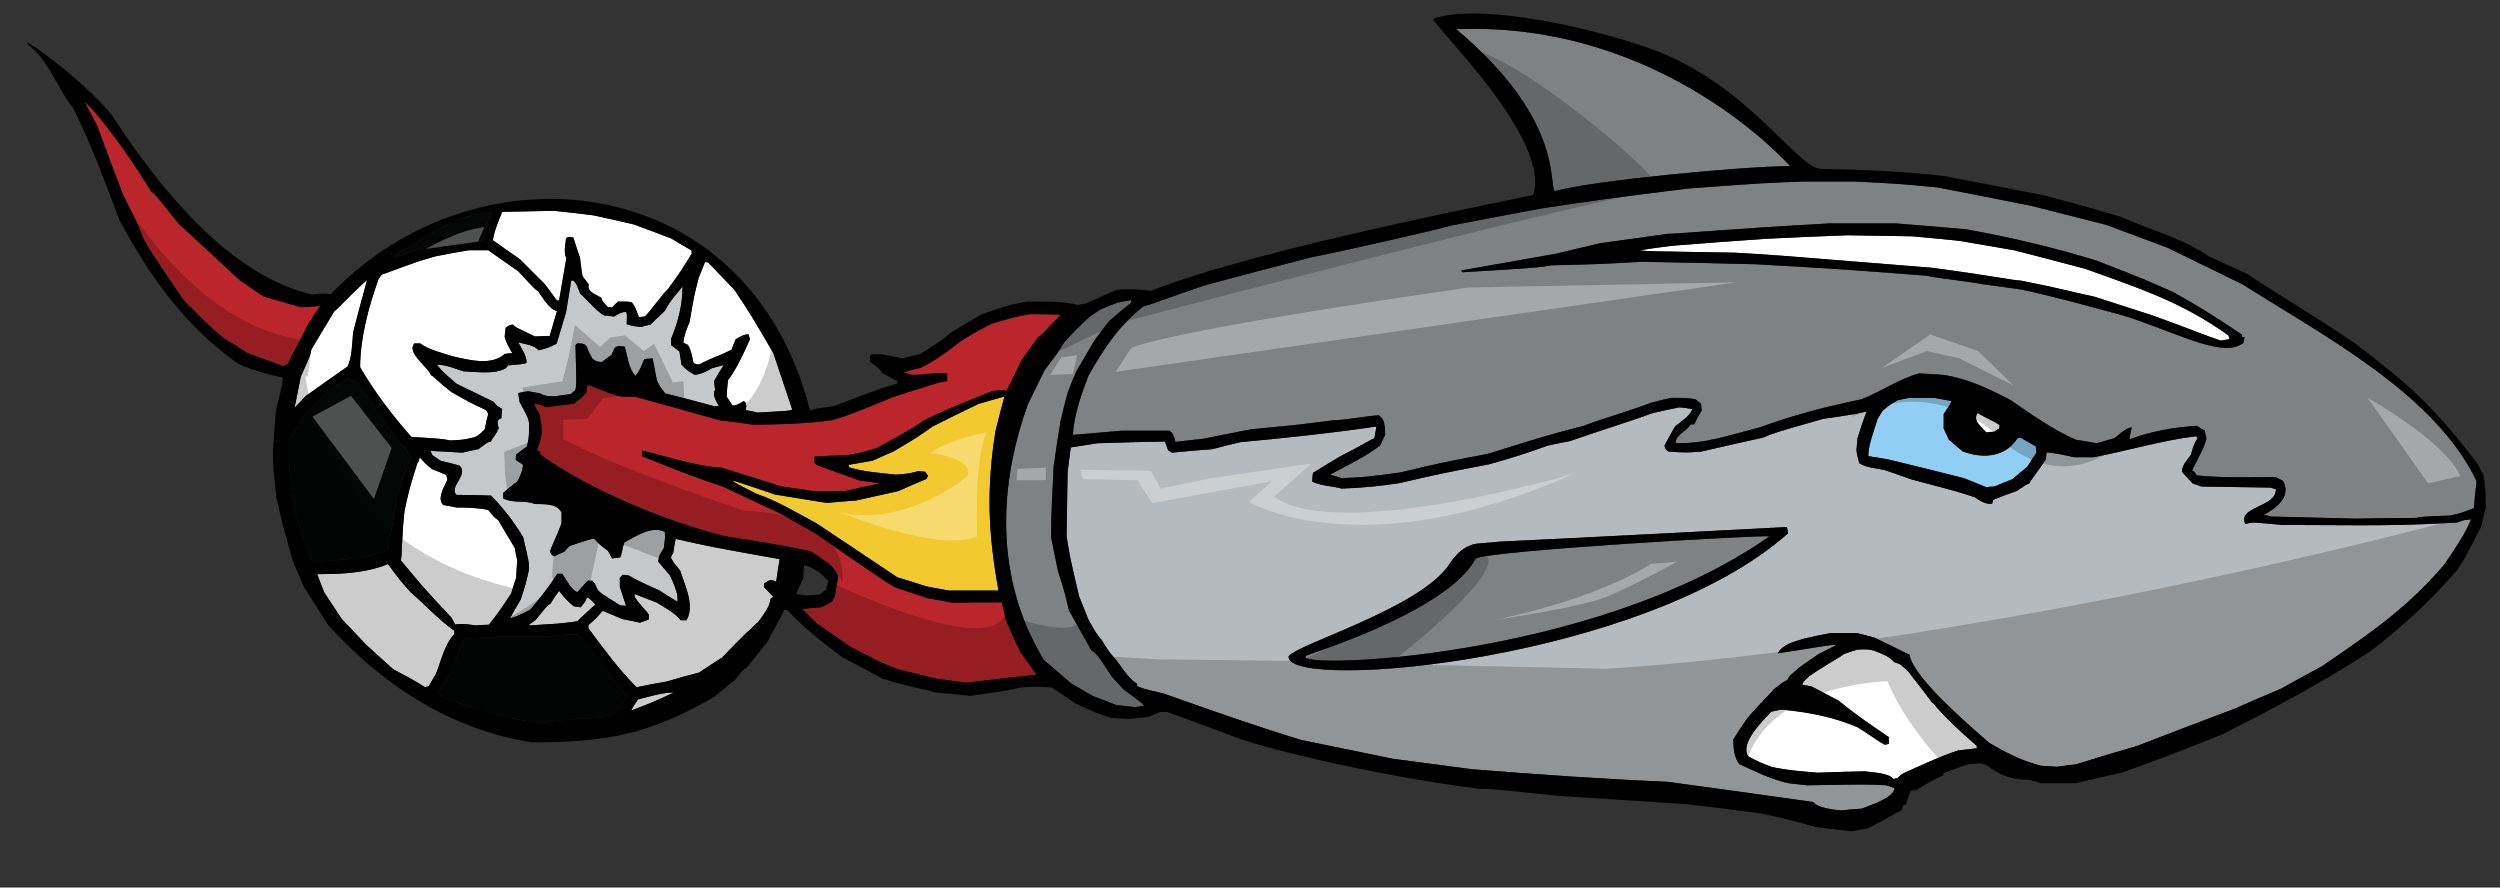
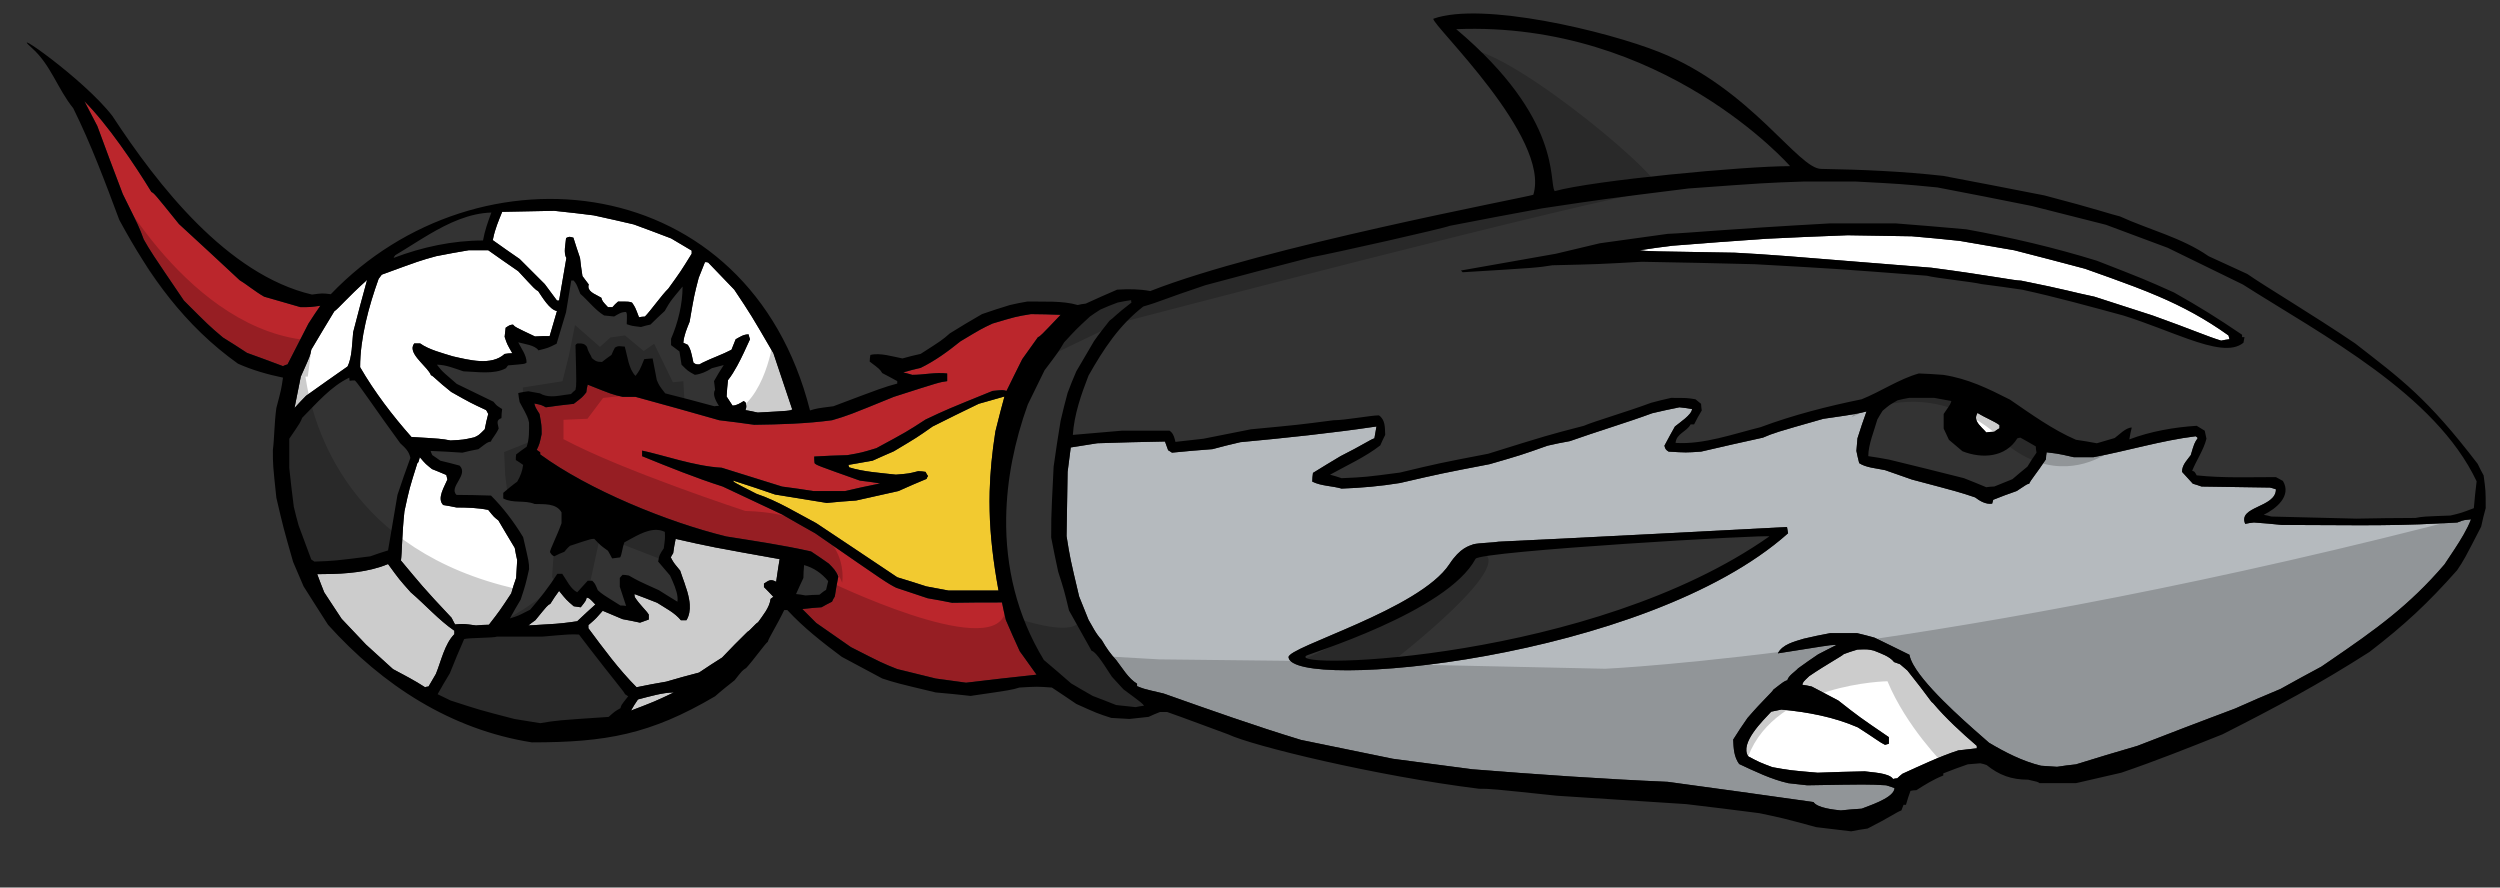
<svg xmlns="http://www.w3.org/2000/svg" version="1.1" id="Layer_1" x="0px" y="0px" width="200px" height="71px" viewBox="0 0 200 71" style="enable-background:new 0 0 200 71;" xml:space="preserve">
  <rect x="0" y="0" width="200" height="71" fill="#333333" stroke="none" />
  <path id="color7" style="fill:#B5BABE;" d="M197.194,41.6c-0.17,0.027-0.28,0.069-0.508,0.162c-0.03,0.012-0.057,0.023-0.093,0.037  c-0.488,0.038-0.981,0.05-1.471,0.077c-4.166,0.232-8.401,0.119-12.574,0.119c-0.754-0.084-1.508-0.14-2.234-0.196  c-0.251,0.028-0.475,0.057-0.697,0.112c-0.615-1.425,2.457-1.284,2.457-2.765c-0.167-0.057-0.335-0.111-0.476-0.14  c-1.842-0.028-3.657-0.056-5.472-0.083c-0.252-0.084-0.475-0.168-0.697-0.225c-0.309-0.336-0.588-0.642-0.866-0.948  c0-0.069,0.005-0.137,0.017-0.2c0.08-0.449,0.413-0.774,0.681-1.14c0.281-0.949,0.281-0.949,0.559-1.369  c-0.054-0.055-0.112-0.111-0.167-0.139c-2.737,0.336-5.474,1.173-8.182,1.675c-0.53,0-1.061,0-1.563,0  c-0.768-0.174-1.057-0.239-1.396-0.292c-0.204-0.031-0.426-0.057-0.782-0.099c-0.027,0.167-0.057,0.361-0.057,0.558  c-0.698,1.061-1.255,1.704-1.341,1.954c-0.167,0.029-0.167,0.029-1.005,0.587c-0.642,0.224-1.255,0.447-1.871,0.699  c-0.027,0.083-0.057,0.195-0.084,0.307c-0.502,0.083-1.005-0.224-1.369-0.501c-1.255-0.42-1.255-0.42-5.053-1.426  c-0.725-0.25-1.451-0.503-2.149-0.753c-0.642-0.141-1.535-0.196-2.067-0.56c-0.083-0.336-0.168-0.669-0.223-0.977  c0.028-0.335,0.055-0.67,0.085-1.006c0.223-0.726,0.475-1.451,0.725-2.149c-0.163,0.038-0.299,0.07-0.423,0.099  c-0.374,0.085-0.653,0.137-1.313,0.237c-0.4,0.06-0.941,0.139-1.726,0.252c-3.908,1.115-3.908,1.115-4.83,1.506  c-1.647,0.363-3.295,0.727-4.941,1.117c-1.201,0.084-1.201,0.084-2.599,0c-0.224-0.14-0.278-0.223-0.334-0.474  c0.277-0.532,0.559-1.035,0.838-1.536c0.334-0.28,1.367-0.95,1.367-1.396c-0.336-0.056-0.669-0.112-1.006-0.14  c-0.725,0.14-1.452,0.308-2.177,0.475c-1.956,0.726-4.468,1.479-6.591,2.233c-0.613,0.111-1.198,0.222-1.784,0.364  c-2.125,0.753-2.125,0.753-4.637,1.479c-3.909,0.753-3.909,0.753-7.177,1.508c-1.534,0.25-3.1,0.391-4.662,0.445  c-0.754-0.222-1.619-0.195-2.346-0.558c0-0.251,0.027-0.475,0.056-0.696c0.727-0.447,1.451-0.896,2.206-1.341  c1.677-0.837,2.457-1.369,2.708-1.425c0.056-0.336,0.113-0.643,0.167-0.949c-3.574,0.529-7.286,0.92-10.89,1.256  c-0.752,0.167-1.506,0.364-2.233,0.558c-1.088,0.084-2.177,0.167-3.237,0.28c-0.112-0.083-0.225-0.14-0.308-0.195  c-0.085-0.25-0.167-0.475-0.252-0.697c-1.814,0.028-3.63,0.082-5.416,0.14c-0.727,0.111-1.424,0.224-2.122,0.336  c-0.085,0.64-0.167,1.283-0.251,1.954c-0.028,1.702-0.056,3.405-0.084,5.137c0.28,1.761,0.28,1.761,1.006,4.831  c0.251,0.614,0.502,1.229,0.753,1.872c0.279,0.445,0.541,1.065,1.061,1.618c0.371,0.65,0.699,1.104,1.146,1.591  c0.5,0.644,0.977,1.481,1.673,1.898c0,0.057,0,0.112,0,0.196c0.21,0.084,0.342,0.136,0.506,0.188  c0.034,0.011,0.07,0.021,0.108,0.033c0.267,0.077,0.655,0.168,1.509,0.366c3.629,1.285,7.314,2.596,11.001,3.715  c2.429,0.5,4.888,1.004,7.344,1.507c2.095,0.279,4.217,0.558,6.338,0.838c5.194,0.418,10.444,0.78,15.639,1.005  c3.88,0.53,7.76,1.061,11.67,1.619c0.307,0.477,1.648,0.613,2.179,0.67c0.559-0.057,1.115-0.112,1.675-0.141  c0.498-0.208,2.368-0.785,2.601-1.502c0.015-0.046,0.024-0.095,0.024-0.143c-0.224-0.085-0.447-0.168-0.67-0.225  c-1.481-0.083-1.481-0.083-6.312,0c-0.501-0.056-1.006-0.11-1.507-0.168c-1.369-0.307-2.682-0.948-3.938-1.535  c-0.42-0.586-0.446-1.255-0.477-1.953c0.363-0.587,0.755-1.174,1.148-1.732c1.255-1.453,1.981-2.067,2.065-2.263  c0.865-0.671,0.865-0.671,1.117-0.754c0.11-0.391,0.585-0.642,0.864-0.95c0.532-0.391,1.061-0.753,1.593-1.115  c0.474-0.251,0.977-0.503,1.477-0.755c-0.057-0.004-0.103-0.008-0.169-0.007c-0.291,0.005-0.958,0.11-4.521,0.677  c0.362-0.726,1.34-0.947,2.067-1.172c0.696-0.168,1.396-0.309,2.121-0.445c0.699,0,1.425,0,2.15,0  c0.447,0.109,0.922,0.222,1.396,0.361c0.922,0.446,1.844,0.895,2.793,1.368c0.039,0.235,0.148,0.501,0.307,0.791  c0.07,0.127,0.151,0.258,0.24,0.392c1.339,2.02,4.683,4.849,5.819,5.854c1.314,0.78,2.682,1.48,4.162,1.842  c0.42,0.029,0.837,0.056,1.282,0.085c0.504-0.085,1.007-0.14,1.51-0.196c1.62-0.503,3.267-1.005,4.914-1.479  c2.598-1.004,5.193-2.011,7.817-2.986c1.2-0.532,2.402-1.063,3.63-1.566c1.09-0.613,2.18-1.198,3.268-1.785  c0.248-0.17,0.49-0.336,0.73-0.498c3.589-2.456,6.273-4.354,9.126-7.684c0.092-0.14,0.185-0.282,0.281-0.425  c0.167-0.251,0.34-0.508,0.512-0.769c0.514-0.783,1.017-1.601,1.329-2.408C197.451,41.569,197.308,41.582,197.194,41.6z   M103.083,52.583c-0.088-0.83,10.49-3.817,12.875-7.458c0.864-1.318,1.567-1.446,1.917-1.583c0.446-0.11,1.577-0.125,2.023-0.208  c3.797-0.166,22.113-1.117,23.063-1.173c0.028,0.167,0.056,0.335,0.085,0.501C131.625,52.833,103.375,55.333,103.083,52.583z" />
-   <path id="color6" style="fill:#C6C7C9;" d="M57.904,29.206c-0.278,0.419-0.53,0.837-0.78,1.285c0.012,0.107,0.025,0.214,0.039,0.324  c0.015,0.12,0.029,0.243,0.043,0.375c-0.251,0.362,0.112,0.976,0.308,1.283c-0.14,0-0.251,0-0.363,0.028  c-1.312-0.364-2.623-0.698-3.937-1.033c-0.475-0.613-0.475-0.613-0.67-1.061c-0.111-0.587-0.224-1.172-0.335-1.73h-0.001  c-0.03,0-0.062,0.003-0.092,0.004c-0.125,0.005-0.25,0.014-0.375,0.028c-0.067,0.008-0.136,0.015-0.204,0.023  c-0.363,0.893-0.363,0.893-0.697,1.34c-0.559-0.56-0.642-1.619-0.864-2.346c-0.169,0-0.286-0.028-0.402-0.031  c-0.115-0.004-0.227,0.017-0.381,0.115c-0.112,0.196-0.195,0.391-0.278,0.587c-0.253,0.168-0.503,0.364-0.754,0.558  c-0.105,0-0.189-0.003-0.26-0.013c-0.215-0.027-0.32-0.106-0.549-0.293c-0.083-0.28-0.279-0.419-0.391-0.895  c-0.197-0.269-0.371-0.281-0.654-0.28c-0.04,0-0.083,0.001-0.129,0.001c-0.056,0.028-0.111,0.084-0.14,0.139  c0.084,3.157,0.084,3.157,0,3.576c-0.14,0.11-0.251,0.222-0.362,0.334c-0.393,0.039-0.798,0.128-1.195,0.164  c-0.132,0.012-0.264,0.019-0.394,0.016c-0.311-0.007-0.613-0.069-0.895-0.236c-0.308-0.056-0.615-0.112-0.923-0.167h-0.001  c-0.277,0.028-0.557,0.083-0.809,0.14c0.028,0.223,0.056,0.474,0.111,0.725c0.672,1.23,0.672,1.23,0.754,1.648  c0,0.642,0.028,1.313-0.194,1.927c-0.279,0.194-0.56,0.391-0.838,0.614c-0.028,0.14-0.028,0.279-0.028,0.446  c0.196,0.112,0.392,0.252,0.587,0.392c-0.057,0.475-0.225,0.922-0.475,1.34c-0.391,0.279-0.755,0.586-1.117,0.893  c0,0.141,0,0.281,0,0.448c0.781,0.419,1.731,0.112,2.513,0.446c0.725,0.027,1.73-0.084,2.15,0.67c0,0.278,0,0.559,0,0.865  C44.556,42.887,44,43.947,44,44.171c0.138,0.224,0.138,0.224,0.333,0.337h0.001c0.253-0.141,0.531-0.253,0.811-0.364  c0.14-0.167,0.278-0.336,0.448-0.476c0.418-0.139,0.732-0.244,0.972-0.322c0.6-0.196,0.736-0.229,0.885-0.234  c0.03-0.001,0.06-0.001,0.095-0.001c0.504,0.53,0.504,0.53,1.09,0.949c0.111,0.195,0.224,0.392,0.334,0.614c0,0,0,0,0.001,0  c0.195-0.027,0.421-0.056,0.643-0.083c0.139-0.224,0.167-0.755,0.333-1.2c0.749-0.387,1.719-1.049,2.626-0.999  c0.209,0.012,0.415,0.06,0.614,0.161c0.027,0.501,0.027,0.501-0.084,1.311c-0.279,0.42-0.392,0.56-0.448,1.064  c0.31,0.361,0.615,0.723,0.951,1.115c0.063,0.14,0.137,0.302,0.213,0.476c0.226,0.523,0.457,1.156,0.373,1.616  c-0.503-0.306-1.006-0.613-1.481-0.919c-1.675-0.756-1.675-0.756-2.401-1.174c-0.168-0.028-0.334-0.057-0.502-0.057h-0.001  c-0.083,0.084-0.167,0.168-0.223,0.252c0,0.224,0,0.448,0,0.698c0.167,0.503,0.336,1.006,0.502,1.535  c-0.166-0.027-0.307-0.027-0.446-0.027c-1.478-0.921-1.478-0.921-1.815-1.228c-0.224-0.53-0.224-0.53-0.446-0.755  c-0.14,0-0.252,0-0.363,0c-0.28,0.309-0.558,0.615-0.837,0.922c-0.529-0.252-0.866-1.006-1.201-1.479c-0.14,0-0.278,0-0.39,0h-0.001  c-0.643,1.005-1.395,1.981-2.178,2.875c-0.691,0.355-0.864,0.444-1.201,0.561c-0.112,0.039-0.243,0.081-0.417,0.137  c0.279-0.503,0.557-1.007,0.864-1.508c0.392-1.2,0.392-1.2,0.67-2.43c0-0.53,0-0.53-0.475-2.567  c-0.725-1.202-1.592-2.347-2.569-3.324c-0.921-0.028-1.842-0.055-2.764-0.055C35.874,38.95,37.52,38,36.767,37.248  c-0.531-0.141-1.033-0.279-1.536-0.392c-0.224-0.168-0.445-0.308-0.643-0.446c-0.057-0.112-0.112-0.223-0.139-0.336  c0.837,0.028,1.676,0.084,2.54,0.14c0.42-0.112,0.838-0.195,1.285-0.28c0.726-0.558,0.726-0.558,1.005-0.613  c0.055-0.224,0.336-0.448,0.615-1.035c-0.007-0.049-0.016-0.096-0.026-0.141c-0.068-0.317-0.166-0.548,0.248-0.695  c0-0.252,0.028-0.503,0.056-0.727c-0.111-0.07-0.195-0.122-0.261-0.167c-0.2-0.132-0.247-0.19-0.437-0.421  c-0.976-0.475-1.954-0.947-2.932-1.423c-0.44-0.377-0.715-0.613-0.909-0.788c-0.323-0.292-0.421-0.417-0.681-0.749  c0.725,0.001,1.424,0.306,2.121,0.531c0.516,0.013,1.131,0.083,1.733,0.083c0.604,0,1.198-0.07,1.674-0.336  c0.055-0.082,0.111-0.167,0.167-0.223c1.341-0.112,1.341-0.112,1.48-0.224c0-0.586-0.419-1.118-0.671-1.62  c0.503,0.139,1.34,0.223,1.618,0.642c0.783-0.195,0.783-0.195,1.454-0.531c0.25-0.837,0.502-1.675,0.753-2.512  c0.139-0.866,0.279-1.704,0.419-2.541c0.056,0,0.111,0,0.194,0c0.056,0.069,0.098,0.122,0.134,0.173  c0.109,0.154,0.166,0.301,0.395,0.888c0.644,0.559,1.173,1.283,1.9,1.731c0.251,0.027,0.53,0.056,0.809,0.083  c0.336-0.195,0.56-0.363,0.95-0.363c0.082,0.14,0.082,0.14,0.055,0.979c0.42,0.14,0.42,0.14,1.144,0.224h0.001  c0.251-0.083,0.504-0.14,0.755-0.195c0.362-0.364,0.754-0.727,1.144-1.089c0.056-0.098,0.105-0.183,0.149-0.26  c0.223-0.386,0.341-0.561,0.703-1.004c0.144-0.177,0.328-0.397,0.572-0.689c0,1.424-0.362,2.876-0.922,4.187  c0,0.168,0,0.336,0,0.503c0.224,0.168,0.448,0.336,0.671,0.504c0.056,0.335,0.112,0.699,0.168,1.06  c0.501,0.503,0.501,0.503,1.061,0.81h0.001c0.501-0.056,0.921-0.251,1.367-0.531c0.259-0.07,0.521-0.14,0.796-0.211  C57.803,29.233,57.851,29.22,57.904,29.206z" />
  <path id="color5" style="fill:#F2CA30;" d="M79.17,39.336c-0.013,0.511-0.013,1.018-0.001,1.526  c0.023,1.016,0.097,2.031,0.215,3.084c0.119,1.053,0.285,2.14,0.496,3.299c-1.34,0-2.68,0-3.992,0  c-0.615-0.112-1.201-0.224-1.788-0.335c-0.781-0.252-1.563-0.504-2.317-0.728c-2.178-1.451-4.327-2.902-6.478-4.326  c-1.536-0.81-3.1-1.787-4.775-2.346c-1.871-0.949-1.871-0.949-1.871-1.061c1.117,0.361,2.233,0.725,3.351,1.115  c1.368,0.225,2.737,0.447,4.133,0.671c0.782-0.083,1.563-0.139,2.346-0.194c1.117-0.252,2.233-0.504,3.379-0.755  c0.752-0.335,1.507-0.669,2.261-0.977c0.028-0.083,0.057-0.167,0.112-0.224c-0.084-0.112-0.14-0.224-0.195-0.335  c-0.195-0.028-0.391-0.056-0.586-0.056c-0.754,0.194-0.754,0.194-1.787,0.278c-1.201-0.138-2.597-0.223-3.742-0.585  c-0.027-0.085-0.056-0.141-0.056-0.195c0.643-0.113,1.284-0.225,1.927-0.337c0.56-0.251,1.117-0.502,1.703-0.752  c1.871-1.117,1.871-1.117,3.1-1.982c1.229-0.614,2.458-1.229,3.687-1.816c0.669-0.196,1.368-0.391,2.065-0.586  c-0.213,0.782-0.423,1.567-0.618,2.366c-0.036,0.142-0.074,0.281-0.107,0.425C79.359,36.233,79.208,37.802,79.17,39.336z" />
-   <path id="color4" style="fill:#91CEF4;" d="M155.494,33.117c0,0.391,0,0.781,0,1.17c0,0,0,0,0,0  c0.035,0.072,0.071,0.149,0.107,0.226c0.104,0.216,0.206,0.44,0.311,0.668c0.364,0.307,0.725,0.615,1.088,0.921  c1.566,0.614,3.435,0.503,4.386-1.033c0.083-0.027,0.168-0.056,0.251-0.056c0.391,0.224,0.809,0.448,1.227,0.699  c0,0.167,0.029,0.335,0.057,0.502c-0.251,0.362-0.501,0.725-0.726,1.117c-0.419,0.335-0.81,0.669-1.201,1.004  c-0.502,0.195-0.976,0.393-1.451,0.587c-0.224,0-0.447,0.028-0.643,0.056c-0.614-0.25-1.201-0.503-1.789-0.725  c-2.009-0.504-3.99-1.006-5.974-1.481c-0.558-0.112-1.116-0.196-1.674-0.28c0-0.921,0.474-2.039,0.725-2.932  c0.139-0.25,0.28-0.474,0.418-0.697c0.56-0.475,0.56-0.475,1.202-0.838c0.306-0.083,0.613-0.14,0.923-0.195c0.668,0,1.338,0,2.009,0  c0.445,0.083,0.894,0.167,1.368,0.251C156.051,32.306,156.051,32.306,155.494,33.117L155.494,33.117z" />
  <path id="color3" style="fill:#BB262C;" d="M81.886,52.521c-0.101-0.139-0.201-0.279-0.303-0.417h0.001  C81.684,52.241,81.785,52.382,81.886,52.521z M81.583,52.104c-0.391-0.838-0.754-1.677-1.116-2.513  c-0.111-0.475-0.224-0.95-0.308-1.397c-1.339,0-2.68,0-3.992,0.028c-0.67-0.14-1.312-0.251-1.955-0.362  c-0.837-0.279-1.675-0.559-2.513-0.838c-0.754-0.391-0.754-0.391-6.478-4.355c-0.893-0.503-1.788-1.006-2.652-1.509  c-1.593-0.754-3.185-1.507-4.747-2.233c-2.179-0.697-4.329-1.564-6.45-2.429c0-0.168,0-0.308,0-0.447  c1.616,0.334,4.238,1.261,6.366,1.368c1.592,0.504,3.21,1.005,4.831,1.508c0.837,0.11,1.674,0.223,2.513,0.362  c0.837,0,1.674,0,2.513,0c0.922-0.224,1.871-0.418,2.821-0.614c-0.56-0.084-1.09-0.168-1.62-0.223  c-3.463-1.229-3.463-1.229-3.63-1.397c-0.028-0.195-0.028-0.363-0.028-0.531c0.866-0.057,1.759-0.084,2.653-0.111  c1.117-0.195,1.117-0.195,2.317-0.558c2.43-1.313,2.43-1.313,3.937-2.291c1.648-0.781,1.648-0.781,5.362-2.289  c0.837-0.083,0.837-0.083,1.116,0c0.419-0.865,0.838-1.704,1.257-2.541c0.42-0.586,0.838-1.174,1.257-1.759  c0.194-0.084,0.194-0.084,1.814-1.787c-0.81-0.028-1.592-0.057-2.374-0.057c-1.2,0.196-1.2,0.196-3.071,0.754  c-0.893,0.42-0.893,0.42-2.569,1.424c-1.005,0.811-2.037,1.564-3.183,2.122c-0.475,0.112-0.949,0.224-1.395,0.364  c0.223,0.055,0.474,0.111,0.726,0.195c0.921,0,1.843-0.223,2.792-0.112c0,0.196,0,0.391,0,0.616  c-0.615,0.083-0.615,0.083-4.272,1.256c-3.63,1.48-3.63,1.48-4.941,1.871c-2.067,0.279-4.161,0.334-6.227,0.363  c-0.951-0.14-1.872-0.251-2.793-0.363c-2.232-0.643-4.466-1.257-6.701-1.871c-0.362,0-0.699,0-1.033,0  c-0.838-0.195-0.838-0.195-2.792-0.977c-0.056,0.195-0.083,0.391-0.111,0.613c-0.309,0.39-0.309,0.39-1.006,0.921  c-0.754,0.084-1.508,0.167-2.233,0.279c-0.362-0.195-0.362-0.195-0.922-0.307c0.083,0.307,0.083,0.307,0.419,0.838  c0.167,0.921,0.167,0.921,0.167,1.618c-0.167,0.782-0.167,0.782-0.391,1.257c0.083,0.056,0.167,0.111,0.279,0.195  c0,0.056,0,0.111,0,0.167c3.849,2.821,10.171,5.412,14.883,6.563c2.261,0.362,4.551,0.696,6.784,1.2  c0.475,0.307,0.949,0.642,1.425,0.977c0.334,0.336,0.585,0.586,0.754,1.033c-0.112,0.53-0.196,1.061-0.279,1.592  c-0.085,0.14-0.168,0.279-0.224,0.418c-0.278,0.141-0.559,0.28-0.838,0.446c-0.53,0.029-1.034,0.084-1.537,0.141  c0.363,0.363,0.728,0.726,1.118,1.118c0.922,0.64,1.843,1.284,2.765,1.926c2.513,1.283,2.513,1.283,3.713,1.759  c1.005,0.25,2.039,0.502,3.072,0.755c0.81,0.112,1.619,0.222,2.43,0.334c1.87-0.222,3.742-0.446,5.64-0.642  c-0.346-0.497-0.691-0.976-1.038-1.453C81.785,52.382,81.684,52.241,81.583,52.104z M9.823,15.523  c1.313,2.654,1.313,2.654,1.675,3.631c0.559,0.977,0.559,0.977,3.212,4.887c2.01,2.011,2.01,2.011,3.127,2.958  c0.642,0.393,1.284,0.811,1.926,1.23c0.95,0.335,1.899,0.698,2.877,1.06c0.111-0.056,0.223-0.112,0.363-0.14  c0.354-0.692,0.709-1.384,1.064-2.076c0.203-0.397,0.407-0.793,0.609-1.189c0.024-0.037,0.049-0.073,0.073-0.11  c0.283-0.438,0.567-0.877,0.876-1.314c-0.78,0.111-0.781,0.111-1.59,0.111c-0.977-0.28-1.955-0.56-2.905-0.838  c-0.781-0.447-1.507-1.061-1.953-1.312c-1.62-1.508-3.239-3.016-4.859-4.497c-1.981-2.457-1.981-2.457-2.205-2.567  c-1.38-2.255-3.503-5.401-5.36-7.258c0.156,0.299,0.322,0.615,0.481,0.923c0.182,0.353,0.358,0.699,0.551,1.056  C8.455,11.894,9.125,13.709,9.823,15.523z" />
-   <path id="color2" style="fill:#040505;" d="M50.003,55.536c0.084,0.057,0.167,0.112,0.251,0.169  c-0.311,0.388-0.445,0.558-0.517,0.678c-0.023,0.041-0.043,0.079-0.057,0.116c-0.017,0.045-0.026,0.093-0.04,0.154  c-0.447,0.252-0.447,0.252-0.949,0.7c-4.134,0.277-4.134,0.277-5.473,0.501c-0.698-0.111-1.396-0.224-2.066-0.336  c-2.792-0.725-2.792-0.725-5.108-1.479c-0.364-0.169-0.699-0.335-1.035-0.503c0.308-0.558,0.643-1.116,0.979-1.675  c0.362-0.923,0.753-1.843,1.144-2.735c0.336-0.112,2.401-0.085,2.625-0.197c1.2,0,2.4,0,3.629,0  c2.234-0.195,2.234-0.195,2.933-0.166c0.307,0.405,0.593,0.779,0.861,1.127C49.05,54.318,49.954,55.364,50.003,55.536z   M31.044,44.033c0.252-1.479,0.502-2.96,0.753-4.44c0.335-1.006,0.671-1.982,1.034-2.961c-0.112-0.53-0.391-0.781-0.81-1.171  c-1.843-2.514-3.351-4.775-3.63-5.026c-0.14,0-0.278,0-0.419,0.028c-0.027-0.084-0.027-0.168-0.027-0.252  c-1.479,0.699-2.624,2.066-3.77,3.212c-0.14,0.363-0.14,0.363-1.033,1.674c0,0.783,0,1.563,0,2.346  c0.112,1.032,0.224,2.066,0.362,3.098c0.111,0.504,0.252,1.006,0.391,1.51c0.337,0.893,0.671,1.786,1.006,2.708  c0.082,0.056,0.167,0.112,0.251,0.169c1.591-0.057,1.591-0.057,4.468-0.42C30.096,44.34,30.569,44.173,31.044,44.033z   M39.309,17.004c-1.763,0.052-3.405,0.825-4.962,1.738c-0.934,0.548-1.837,1.146-2.717,1.669c-0.056,0.056-0.11,0.139-0.14,0.223  c2.262-0.865,4.719-1.395,7.148-1.395C38.779,18.456,39.029,17.757,39.309,17.004z" />
-   <path id="color1" style="fill:#808183;" d="M91.523,56.458c-0.224,0.028-0.448,0.057-0.67,0.113  c-0.53-0.057-1.062-0.113-1.563-0.168c-0.644-0.253-1.259-0.504-1.871-0.728c-0.587-0.335-1.174-0.669-1.732-1.005  c-0.726-0.642-1.451-1.256-2.178-1.871c-2.172-3.574-3.073-7.464-3.015-11.382c0.046-3.049,0.671-6.113,1.73-9.056  c0.448-0.921,0.895-1.842,1.34-2.737c1.117-1.479,1.117-1.479,1.564-2.233c1.006-1.088,1.006-1.088,2.066-2.066  c0.278-0.196,0.56-0.392,0.837-0.56c0.447-0.194,0.894-0.389,1.369-0.558c0.362-0.083,0.726-0.139,1.089-0.196  c0,0.057,0,0.112,0.028,0.195c-1.313,1.005-1.396,1.2-1.759,1.452c-0.42,0.531-0.839,1.061-1.229,1.619  c-0.475,0.81-0.949,1.619-1.425,2.43c-0.251,0.558-0.475,1.145-0.697,1.731c-0.194,0.725-0.391,1.48-0.56,2.234  c-0.194,1.201-0.391,2.429-0.557,3.658c-0.123,2.477-0.169,3.406-0.186,4.171c-0.01,0.459-0.01,0.858-0.01,1.498  c0.168,0.893,0.363,1.815,0.56,2.735c0.474,1.48,0.474,1.48,0.865,3.1c0.585,1.061,1.2,2.15,1.814,3.24  c0.045,0,0.101,0.027,0.165,0.076c0.444,0.341,1.258,1.72,1.454,1.989c0.307,0.337,0.613,0.669,0.922,1.004  c0.81,0.6,1.179,0.874,1.374,1.033C91.418,56.315,91.459,56.368,91.523,56.458z M198.13,38.504c-0.083,0.699-0.167,1.426-0.223,2.15  c-1.033,0.392-1.033,0.392-1.87,0.588c-2.206,0.082-2.206,0.082-2.793,0.193c-1.591,0-3.184,0.028-4.748,0.056  c-2.26-0.056-4.522-0.112-6.784-0.168c-0.223-0.056-0.418-0.11-0.611-0.139c0.976-0.476,2.259-1.507,1.533-2.708  c0-0.001,0-0.001-0.001-0.002c-0.195-0.111-0.392-0.221-0.559-0.306c-2.096,0-4.242,0.085-6.338-0.14  c-0.168-0.307-0.168-0.307-0.362-0.363c0.335-0.838,0.921-1.674,1.143-2.567c-0.049-0.198-0.093-0.391-0.124-0.569  c-0.004-0.023-0.013-0.051-0.016-0.074c-0.001,0-0.001,0-0.001-0.001c-0.222-0.14-0.445-0.278-0.641-0.39  c-1.786,0.112-3.712,0.446-5.388,1.088c0.054-0.334,0.11-0.641,0.194-0.948c-0.001,0-0.001,0-0.001,0c0-0.001,0-0.002,0-0.002  v-0.001c-0.376,0-0.736,0.315-1.058,0.59c-0.107,0.092-0.21,0.179-0.309,0.249c-0.475,0.14-0.948,0.28-1.425,0.419  c-0.558-0.112-1.116-0.196-1.675-0.28c-1.872-0.811-3.602-2.065-5.278-3.212c-1.759-0.892-3.349-1.675-5.333-1.981  c-0.669-0.057-1.31-0.084-1.954-0.112c-1.591,0.448-3.044,1.452-4.58,2.066c-2.735,0.559-5.473,1.257-8.095,2.235  c-2.15,0.529-4.524,1.396-6.785,1.256c0.056-0.753,0.893-0.893,1.199-1.479c0.084,0,0.168,0,0.279,0  c0.195-0.392,0.392-0.754,0.615-1.117c-0.025-0.176-0.047-0.329-0.053-0.48c-0.001-0.017-0.003-0.036-0.003-0.053  c-0.168-0.139-0.31-0.251-0.447-0.363c-0.672-0.111-0.672-0.111-1.957-0.111c-0.528,0.111-1.06,0.251-1.591,0.391  c-1.952,0.727-4.55,1.48-5.388,1.843c-2.902,0.754-2.902,0.754-7.649,2.234c-3.912,0.753-3.912,0.753-7.066,1.507  c-2.765,0.363-2.765,0.363-4.662,0.448c-0.308-0.112-0.614-0.196-0.921-0.28c1.312-0.726,2.847-1.424,4.019-2.344  c0.115-0.278,0.253-0.558,0.392-0.837l0-0.001l0,0c-0.001-0.011-0.001-0.023-0.001-0.034c-0.013-0.278-0.008-0.574-0.068-0.846  c-0.058-0.265-0.176-0.507-0.433-0.683c-0.643,0-2.707,0.391-3.631,0.391c-2.792,0.363-2.792,0.363-6.616,0.725  c-1.285,0.252-2.542,0.503-3.797,0.754c-0.756,0.084-1.508,0.167-2.234,0.251c-0.015-0.066-0.032-0.129-0.049-0.193  c-0.075-0.286-0.175-0.541-0.426-0.701c-1.285,0-2.569,0-3.827,0c-1.31,0.111-2.624,0.223-3.907,0.336  c0.112-1.647,0.67-3.238,1.256-4.746c1.202-2.115,2.432-4.01,4.386-5.528c1.283-0.364,1.618-0.586,4.969-1.704  c2.82-0.753,5.64-1.508,8.489-2.234c1.953-0.363,10.61-2.318,11.055-2.513c2.458-0.473,4.914-0.947,7.372-1.395  c5.026-0.754,5.026-0.754,11.727-1.592c6.144-0.447,6.144-0.447,9.243-0.558c1.367,0,2.736,0,4.104,0  c3.685,0.195,3.685,0.195,6.561,0.474c2.513,0.474,5.028,0.977,7.539,1.48c1.982,0.503,3.964,1.005,5.948,1.507  c1.647,0.615,3.294,1.229,4.941,1.843c1.983,0.978,3.993,1.955,6.004,2.932C185.861,26.853,194.816,31.508,198.13,38.504z   M179.561,26.972c-0.084,0-0.139,0-0.195,0c0-0.084,0-0.138,0-0.194c0,0,0,0,0,0c-2.073-1.4-3.341-2.19-5.444-3.379  c-2.372-1.061-2.372-1.061-6.17-2.54c-3.435-1.062-6.896-1.871-10.444-2.514c-1.898-0.167-3.797-0.335-5.667-0.475  c-1.76,0-3.491,0-5.222,0c-8.544,0.475-11.03,0.755-13.011,0.839c-1.815,0.251-3.633,0.502-5.419,0.752  c-1.174,0.28-2.346,0.56-3.518,0.838c-2.541,0.447-5.081,0.894-7.595,1.342c0,0,0,0,0,0.001c0.027,0.026,0.084,0.083,0.14,0.139  c5.947-0.363,5.947-0.363,7.176-0.558c3.63-0.084,3.63-0.084,7.147-0.279c3.015,0.055,6.031,0.112,9.047,0.195  c6.507,0.363,6.507,0.363,13.767,0.922c0.751,0.195,3.545,0.474,4.383,0.669c1.059,0.14,2.149,0.28,3.238,0.447  c2.707,0.587,5.417,1.341,8.097,2.066c1.891,0.597,3.659,1.341,5.185,1.878c1.962,0.691,3.521,1.04,4.42,0.3  C179.505,27.252,179.534,27.111,179.561,26.972C179.561,26.973,179.561,26.973,179.561,26.972z M118.042,44.708  c-2.28,4.276-13.571,7.667-13.542,7.75c-1.542,1.125,22.875,0.417,37.042-9.542C141.808,42.729,118.375,44.083,118.042,44.708z   M143.208,13.292c0,0-10.167-11.625-26.708-10.958c8.542,7.208,7.372,12.207,7.875,12.958  C127.503,14.428,139.5,13.292,143.208,13.292z" />
  <path id="fill" style="fill:#FFFFFF;" d="M39.421,19.209c0.008-0.045,0.021-0.088,0.03-0.133c0.149-0.753,0.434-1.417,0.723-2.129  c1.369-0.026,2.765-0.054,4.16-0.083c1.033,0.112,2.094,0.223,3.156,0.364c1.061,0.223,2.123,0.474,3.211,0.725  c0.978,0.364,1.982,0.727,2.986,1.118c0.531,0.307,1.09,0.642,1.648,0.977c0,0.083,0,0.167,0,0.25  c-0.864,1.397-0.864,1.397-1.87,2.793c-0.502,0.475-1.425,1.787-1.872,2.233c-0.166,0-0.334,0.028-0.473,0.056  c-0.308-0.809-0.308-0.809-0.558-1.172c-0.225-0.083-0.225-0.083-1.117-0.083c-0.167,0.139-0.308,0.279-0.448,0.447  c-0.138,0-0.25,0-0.361,0c-0.447-0.475-0.447-0.475-0.53-0.754c-0.344-0.22-1.005-0.419-1.034-0.858  c-0.005-0.063,0.004-0.129,0.028-0.203c0,0,0,0,0,0v-0.001c-0.168-0.223-0.337-0.446-0.504-0.67  c-0.083-0.501-0.139-0.977-0.194-1.452c-0.195-0.558-0.363-1.088-0.53-1.619c-0.308-0.084-0.308-0.112-0.587,0.028  c-0.014,0.223-0.07,0.523-0.092,0.816c-0.021,0.293-0.007,0.58,0.118,0.775c-0.193,1.117-0.39,2.261-0.585,3.407  c-0.057,0-0.112,0-0.168,0c-0.335-0.447-0.67-0.895-0.976-1.314c-0.672-0.668-1.341-1.339-2.011-2.011  C40.846,20.215,40.118,19.712,39.421,19.209z M44.334,16.865c1.033,0.112,2.094,0.223,3.156,0.364  c1.061,0.223,2.123,0.474,3.211,0.725c0.978,0.364,1.982,0.727,2.986,1.118c0.531,0.307,1.09,0.642,1.648,0.977v0  c-0.558-0.336-1.117-0.671-1.648-0.977c-1.005-0.392-2.009-0.754-2.986-1.119c-1.088-0.25-2.15-0.501-3.211-0.724  C46.428,17.087,45.367,16.977,44.334,16.865c-1.396,0.027-2.791,0.055-4.16,0.082c-0.289,0.712-0.573,1.377-0.723,2.13  c0.149-0.753,0.434-1.417,0.723-2.129C41.543,16.921,42.938,16.894,44.334,16.865z M40.984,28.257  c-0.42-0.727-0.42-0.727-0.614-1.313v0C40.564,27.531,40.564,27.531,40.984,28.257z M159.543,34.539  c0.138-0.112,0.279-0.196,0.418-0.28c0-0.082,0-0.167,0-0.25c-0.393-0.307-1.145-0.586-1.759-0.977  c-0.303,0.466,0.012,0.844,0.345,1.187c0.127,0.129,0.254,0.253,0.354,0.375C159.096,34.567,159.319,34.539,159.543,34.539z   M43.051,23.287c-0.224-0.112-0.224-0.112-1.592-1.59c-0.81-0.56-1.619-1.119-2.401-1.676c-0.529,0-1.063,0-1.563,0  c-0.867,0.14-1.733,0.306-2.598,0.474c-1.313,0.364-1.313,0.364-4.356,1.48c-0.083,0.111-0.168,0.223-0.251,0.336  c-0.781,2.177-1.479,4.718-1.479,7.063c1.145,1.983,2.597,3.882,4.106,5.584c2.371,0.14,2.371,0.14,3.127,0.28  c1.032-0.056,1.032-0.056,1.898-0.252c0.363-0.167,0.363-0.167,0.838-0.643c0.083-0.417,0.167-0.835,0.278-1.227  c-0.055-0.112-0.111-0.224-0.166-0.308c-1.258-0.587-1.258-0.587-2.793-1.452c-1.172-0.92-1.424-1.284-1.621-1.34  c-0.219-0.61-1.55-1.499-1.468-2.235c0.012-0.106,0.052-0.208,0.128-0.307c0.141,0,0.308,0,0.476,0  c0.698,0.503,1.814,0.783,2.624,1.034c1.259,0.279,3.072,0.781,4.134-0.195c0.193-0.028,0.391-0.056,0.614-0.056  c-0.42-0.726-0.42-0.727-0.614-1.312v0v-0.001c0.008-0.074,0.016-0.146,0.023-0.22c0.012-0.097,0.023-0.191,0.033-0.285  c0.008-0.075,0.017-0.151,0.025-0.221c0.337-0.224,0.337-0.224,0.587-0.251c0.168,0.195,0.168,0.195,1.761,0.949  c0.391-0.028,0.782-0.028,1.172-0.028c0.196-0.669,0.391-1.34,0.586-2.009C43.971,24.794,43.358,23.734,43.051,23.287z   M36.097,31.356c1.535,0.865,1.535,0.865,2.793,1.452c0.055,0.084,0.111,0.195,0.166,0.308l0.001,0  c-0.057-0.112-0.112-0.224-0.167-0.308C37.633,32.221,37.633,32.221,36.097,31.356c-1.172-0.921-1.424-1.285-1.621-1.341  c-0.219-0.61-1.549-1.499-1.468-2.234c-0.082,0.736,1.249,1.625,1.468,2.235C34.674,30.073,34.926,30.436,36.097,31.356z   M47.629,48.36c-0.472-0.501-0.473-0.502-0.695-0.557c-0.057,0.25-0.057,0.25-0.475,0.78h-0.001c0,0,0,0-0.001,0  c-0.195-0.028-0.392-0.056-0.559-0.083c-0.587-0.502-0.588-0.503-1.172-1.228c-0.251,0.334-0.476,0.669-0.698,1.032  c-0.224,0.112-0.224,0.112-1.2,1.313c-0.195,0.141-0.392,0.278-0.559,0.418c0.139-0.009,0.268-0.016,0.393-0.021  c1.738-0.098,2.104-0.123,2.905-0.229c0.176-0.023,0.371-0.052,0.608-0.085C46.651,49.253,47.126,48.807,47.629,48.36z   M33.852,36.891c-0.071-0.081-0.155-0.181-0.268-0.314v0.001C33.697,36.711,33.781,36.81,33.852,36.891z M47.099,22.756  c-0.025,0.073-0.033,0.141-0.028,0.203C47.066,22.897,47.075,22.83,47.099,22.756C47.099,22.757,47.099,22.757,47.099,22.756z   M46.933,47.804l-0.001-0.001c-0.057,0.251-0.057,0.251-0.476,0.781c0.001,0,0.001,0,0.001,0  C46.877,48.054,46.877,48.054,46.933,47.804z M172.705,23.719c-0.635-0.273-1.284-0.532-1.956-0.789  c-1.222-0.467-2.52-0.922-3.948-1.431c-1.897-0.503-3.795-1.006-5.666-1.48c-1.481-0.251-2.933-0.501-4.385-0.753  c-1.285-0.14-2.542-0.252-3.799-0.363c-1.73-0.028-3.435-0.056-5.137-0.083c-2.178,0.083-4.356,0.168-6.506,0.28  c-2.513,0.167-5.023,0.361-7.539,0.559c-0.867,0.111-1.732,0.223-2.597,0.362c0.643,0.083,0.643,0.083,7.623,0.195  c2.988,0.168,2.988,0.168,15.72,1.201c4.858,0.643,6.617,1.033,7.176,1.033c3.629,0.725,4.106,0.921,5.863,1.284  c1.537,0.502,3.1,1.004,4.664,1.507c3.35,1.201,4.216,1.619,5.474,2.01c0.222-0.057,0.444-0.084,0.67-0.112  c-0.03-0.111-0.056-0.222-0.084-0.306C176.387,25.482,174.609,24.539,172.705,23.719z M30.29,22.31  c0.083-0.113,0.168-0.225,0.251-0.336c3.044-1.116,3.044-1.116,4.356-1.48c0.864-0.168,1.731-0.334,2.598-0.474  c0.5,0,1.033,0,1.563,0c0.782,0.558,1.592,1.117,2.401,1.676c1.368,1.479,1.368,1.479,1.592,1.59  c0.308,0.447,0.921,1.506,1.507,1.592v-0.001c-0.586-0.085-1.199-1.145-1.507-1.592c-0.224-0.112-0.224-0.112-1.592-1.591  c-0.81-0.559-1.619-1.118-2.401-1.676c-0.529,0-1.062,0-1.563,0c-0.867,0.14-1.733,0.306-2.598,0.474  c-1.313,0.363-1.313,0.363-4.356,1.479c-0.083,0.112-0.168,0.224-0.251,0.336c-0.782,2.178-1.479,4.719-1.479,7.064  C28.81,27.028,29.509,24.488,30.29,22.31z M44.028,48.306c0.223-0.363,0.447-0.698,0.698-1.032l-0.001-0.001  c-0.251,0.334-0.476,0.67-0.699,1.033c-0.223,0.112-0.223,0.112-1.2,1.313c-0.194,0.141-0.391,0.278-0.56,0.418  c0.001,0,0.003,0,0.003,0c0.167-0.14,0.363-0.277,0.559-0.418C43.805,48.418,43.805,48.418,44.028,48.306z M34.562,37.527  c-0.091-0.072-0.162-0.129-0.227-0.181c-0.219-0.176-0.319-0.269-0.483-0.456c-0.071-0.081-0.155-0.18-0.268-0.313  c-0.084,0.313-0.105,0.392-0.146,0.435c-0.013,0.014-0.029,0.025-0.05,0.039c-0.642,2.037-0.642,2.037-1.033,3.854  c-0.195,1.76-0.195,3.35-0.28,3.938c0.826,0.991,1.303,1.563,1.736,2.062c0.594,0.682,1.104,1.228,2.313,2.517  c0.062,0.124,0.127,0.252,0.199,0.385c0.026,0.049,0.05,0.094,0.079,0.145c0.508-0.041,0.633-0.051,1.099,0.007  c0.15,0.019,0.333,0.044,0.578,0.078c0.336-0.028,0.669-0.055,1.032-0.055c0.866-1.118,0.866-1.118,1.788-2.514  c0.111-0.419,0.25-0.838,0.39-1.229c0.028-0.476,0.056-0.949,0.084-1.424c-0.084-0.336-0.138-0.67-0.194-0.978  c-0.447-0.753-0.894-1.479-1.313-2.206c-0.154-0.117-0.237-0.181-0.329-0.273c-0.007-0.007-0.015-0.013-0.023-0.021  c-0.101-0.105-0.22-0.251-0.457-0.543c-0.839-0.168-1.675-0.194-2.541-0.194c-0.339-0.078-0.677-0.133-0.993-0.185  c-0.021-0.004-0.047-0.008-0.068-0.012c-0.53-0.53,0.111-1.479,0.335-2.039c-0.029-0.137-0.057-0.25-0.085-0.362  c-0.176-0.075-0.351-0.149-0.523-0.222C34.971,37.69,34.762,37.604,34.562,37.527z M45.31,20.634  c-0.125-0.195-0.139-0.482-0.118-0.775C45.172,20.152,45.185,20.438,45.31,20.634L45.31,20.634z M35.456,40.402  c-0.529-0.529,0.112-1.478,0.336-2.039c-0.03-0.138-0.058-0.25-0.086-0.362c0.028,0.112,0.056,0.226,0.085,0.362  C35.567,38.923,34.926,39.872,35.456,40.402z M36.404,49.951c-0.029-0.051-0.053-0.096-0.079-0.145  c0.026,0.05,0.05,0.094,0.08,0.148c0.507-0.044,0.632-0.054,1.098,0.004C37.037,49.9,36.912,49.91,36.404,49.951z M41.375,44.815  c-0.083-0.335-0.138-0.67-0.193-0.978c-0.447-0.753-0.895-1.479-1.313-2.206h-0.001c0.419,0.727,0.866,1.453,1.313,2.206  C41.237,44.144,41.291,44.479,41.375,44.815z M40.901,47.467c-0.922,1.396-0.922,1.396-1.788,2.514  c-0.363,0-0.697,0.027-1.032,0.055l0,0c0.335-0.028,0.669-0.056,1.033-0.056C39.979,48.864,39.979,48.864,40.901,47.467  c0.112-0.418,0.251-0.838,0.391-1.229c0.027-0.475,0.056-0.949,0.083-1.424c-0.028,0.475-0.056,0.948-0.084,1.424  C41.151,46.629,41.013,47.048,40.901,47.467z M58.968,29.275c0.385-0.698,0.712-1.442,1.032-2.136  C59.68,27.833,59.352,28.577,58.968,29.275z M50.757,47.523c0,0.083,0,0.167,0.029,0.251c0.389,0.614,0.92,1.061,1.116,1.397  c-0.196-0.338-0.727-0.785-1.116-1.398C50.757,47.69,50.757,47.606,50.757,47.523z M61.116,46.687  c0.392-0.252,0.53-0.391,0.977-0.14c0.017-0.123,0.035-0.246,0.052-0.369c-0.017,0.123-0.035,0.245-0.052,0.368  C61.646,46.295,61.507,46.434,61.116,46.687z M53.798,44.844c0.118,0.206,0.218,0.327,0.616,0.809  c0.204,0.645,0.559,1.456,0.705,2.246c-0.146-0.791-0.501-1.602-0.705-2.248C54.016,45.17,53.917,45.05,53.798,44.844z   M55.476,29.011c0.195,0.14,0.195,0.14,0.475,0.14C55.671,29.15,55.671,29.15,55.476,29.011z M154.629,56.233  c-0.168-0.083-0.253-0.363-2.038-2.595c-0.196-0.168-0.395-0.336-0.589-0.503c-0.166-0.058-0.335-0.112-0.474-0.17  c-0.362-0.474-1.089-0.697-1.622-0.92c-0.5-0.111-0.5-0.111-1.31-0.082c-0.362,0.111-0.726,0.222-1.091,0.361  c-0.109,0.141-1.367,0.81-2.763,1.76c-0.502,0.475-0.502,0.475-0.558,0.698c0.251,0.027,0.501,0.083,0.754,0.139  c0.697,0.361,1.396,0.726,2.122,1.116c1.674,1.313,1.674,1.313,4.048,2.933c0,0.168,0,0.337,0,0.529  c-0.111,0.028-0.223,0.057-0.307,0.085c-0.419-0.194-0.727-0.474-2.179-1.398c-1.925-0.837-4.021-1.227-6.115-1.422  c-0.279,0.056-0.557,0.112-0.81,0.168c-0.643,0.697-2.539,2.512-1.842,3.572c0.893,0.475,0.893,0.475,1.927,0.866  c1.396,0.253,1.396,0.253,3.63,0.446c1.257-0.053,2.513-0.083,3.769-0.11c0.502,0.083,1.953,0.111,2.262,0.612  c0.111-0.027,0.224-0.054,0.336-0.054c0.138-0.14,0.277-0.252,0.416-0.364c1.482-0.67,2.934-1.367,4.471-1.87  c0.473-0.057,0.976-0.112,1.478-0.167c0-0.084,0-0.141,0-0.195C156.946,58.636,155.658,57.463,154.629,56.233z M50.478,56.848  c1.898-0.725,1.898-0.725,3.434-1.452c-0.893,0-2.01,0.338-2.876,0.56C50.841,56.235,50.645,56.54,50.478,56.848z M27.329,49.506  c0.643,0.67,1.286,1.367,1.957,2.067c0.697,0.643,1.423,1.283,2.149,1.953c-0.727-0.67-1.452-1.313-2.149-1.955  C28.614,50.873,27.972,50.176,27.329,49.506z M47.071,50.26C47.071,50.261,47.071,50.261,47.071,50.26  c1.202,1.62,2.43,3.296,3.854,4.72c0.781-0.168,1.563-0.307,2.373-0.447c-0.81,0.139-1.592,0.278-2.373,0.446  C49.501,53.554,48.273,51.879,47.071,50.26z M36.349,50.733c0-0.112,0-0.195,0-0.277c-1.229-0.838-2.346-2.096-3.488-3.071  c-0.923-1.034-0.923-1.034-1.816-2.264c-0.216,0.091-0.438,0.172-0.664,0.243c-1.581,0.503-3.368,0.568-5.004,0.568  c0.168,0.474,0.362,0.949,0.559,1.452c0.447,0.695,0.921,1.394,1.395,2.121c0.643,0.67,1.285,1.367,1.957,2.065  c0.697,0.643,1.423,1.285,2.149,1.955c0.837,0.447,1.759,0.921,2.567,1.452c0.086-0.027,0.168-0.056,0.279-0.056  c0.072-0.124,0.144-0.247,0.217-0.37c0.123-0.213,0.247-0.423,0.37-0.635C35.287,52.91,35.567,51.516,36.349,50.733z M53.855,44.256  c-0.082,0.111-0.138,0.223-0.193,0.336c0.055,0.104,0.097,0.183,0.136,0.252c0.118,0.206,0.218,0.326,0.616,0.807  c0.204,0.646,0.559,1.457,0.705,2.248c0.028,0.154,0.049,0.307,0.059,0.458c0.03,0.453-0.034,0.886-0.263,1.262  c-0.167,0-0.307,0-0.445,0c-0.503-0.615-1.257-0.979-1.899-1.397c-0.614-0.252-1.23-0.475-1.814-0.698c0,0.083,0,0.167,0.029,0.25  c0.389,0.613,0.92,1.061,1.116,1.398c0,0.111,0,0.249,0,0.39c0,0.001,0,0.001,0,0.001c-0.252,0.083-0.476,0.168-0.698,0.251  c-0.474-0.112-0.95-0.195-1.396-0.279c-0.529-0.224-1.061-0.446-1.591-0.67c-0.49,0.561-0.551,0.632-0.951,0.977  c-0.057,0.049-0.121,0.104-0.195,0.167c0,0.084,0,0.168,0,0.252c1.202,1.619,2.43,3.294,3.854,4.719  c0.781-0.168,1.563-0.308,2.373-0.446c0.866-0.251,1.731-0.503,2.625-0.727c0.615-0.419,1.228-0.811,1.844-1.2  c0.669-0.697,1.34-1.397,2.037-2.066c0.195-0.083,0.643-0.67,0.838-0.754c0.391-0.56,0.922-1.173,1.005-1.873  c0.057-0.054,0.14-0.108,0.224-0.164c-0.252-0.28-0.503-0.531-0.754-0.781c0-0.001,0-0.001,0-0.001c0-0.112,0-0.195,0-0.279  c0.391-0.253,0.53-0.392,0.977-0.141c0.017-0.123,0.035-0.245,0.052-0.368c0.038-0.273,0.078-0.545,0.121-0.815  c0.034-0.212,0.066-0.425,0.105-0.63c-5.472-0.979-5.472-0.979-8.32-1.619C53.968,43.475,53.912,43.865,53.855,44.256z   M34.003,54.979c-0.809-0.531-1.731-1.005-2.567-1.452C32.272,53.974,33.194,54.448,34.003,54.979z M26.743,24.907  c-0.613,1.004-1.227,2.038-1.842,3.071v0.001c-0.005,0.026-0.009,0.048-0.013,0.072c-0.064,0.355-0.104,0.473-0.594,1.563  c-0.067,0.152-0.144,0.321-0.23,0.515c-0.168,0.837-0.336,1.675-0.503,2.512c0.307-0.335,0.614-0.67,0.922-0.977  c1.088-0.781,2.206-1.563,3.323-2.345c0.363-0.725,0.363-1.9,0.446-2.737c0.362-1.396,0.727-2.791,1.116-4.189  C27.721,23.873,27.107,24.655,26.743,24.907z M53.298,54.532c0.865-0.249,1.731-0.502,2.625-0.726  c0.615-0.419,1.228-0.811,1.844-1.201c-0.616,0.39-1.229,0.781-1.844,1.2C55.028,54.029,54.164,54.281,53.298,54.532z   M60.641,49.785c-0.195,0.084-0.643,0.671-0.838,0.754c-0.697,0.67-1.368,1.369-2.037,2.066c0.669-0.697,1.34-1.395,2.037-2.066  C59.999,50.456,60.446,49.87,60.641,49.785c0.391-0.557,0.922-1.172,1.005-1.872c0.057-0.054,0.141-0.108,0.225-0.165H61.87  c-0.084,0.056-0.167,0.11-0.224,0.164C61.563,48.612,61.032,49.226,60.641,49.785z M24.901,27.977  c0.614-1.033,1.229-2.066,1.842-3.071c0.364-0.251,0.979-1.033,2.625-2.515v0c-1.646,1.482-2.261,2.263-2.625,2.515  C26.13,25.911,25.514,26.944,24.901,27.977L24.901,27.977z M58.519,27.977c-0.685,0.367-1.625,0.691-2.298,1.028  C56.894,28.669,57.835,28.345,58.519,27.977z M24.294,29.613c-0.067,0.152-0.144,0.32-0.23,0.515  c-0.168,0.837-0.336,1.675-0.503,2.513c0.167-0.837,0.335-1.675,0.503-2.512C24.15,29.935,24.226,29.766,24.294,29.613z   M54.666,27.419c0.112,0.056,0.224,0.112,0.362,0.168c0.226,0.391,0.226,0.391,0.448,1.424c0.195,0.14,0.195,0.14,0.475,0.14  c0.083-0.049,0.174-0.097,0.271-0.145c0.673-0.337,1.613-0.661,2.298-1.028c0.111-0.279,0.224-0.559,0.335-0.838  c0.363-0.195,0.615-0.391,1.033-0.391C59.916,26.86,59.944,27,60,27.14c-0.32,0.694-0.648,1.438-1.032,2.136  c-0.219,0.399-0.452,0.786-0.727,1.132c-0.056,0.419-0.084,0.865-0.112,1.313c0.139,0.223,0.307,0.474,0.474,0.726  c0.337,0,0.615-0.196,0.893-0.364c0.056,0.028,0.112,0.085,0.168,0.14c0.056,0.335,0.056,0.335-0.027,0.586  c0.307,0.056,0.643,0.112,0.976,0.196c2.599-0.14,2.599-0.14,2.766-0.252c-0.502-1.507-1.006-3.016-1.507-4.495  c-1.788-3.072-1.788-3.072-3.128-5.083c-0.698-0.725-1.397-1.452-2.094-2.178c-0.085-0.028-0.168-0.028-0.253-0.028  c-0.167,0.42-0.334,0.838-0.501,1.257c-0.362,1.396-0.362,1.396-0.727,3.518C54.945,26.303,54.722,26.805,54.666,27.419z" />
  <path id="outline" d="M198.689,38.029c-0.167-0.307-0.335-0.613-0.475-0.921c-4.062-5.305-6.095-6.749-9.802-9.634  c-3.462-2.346-7.148-4.523-8.628-5.556c-1.033-0.475-2.065-0.95-3.099-1.424c-2.122-1.479-4.774-2.122-7.093-3.183  c-0.726-0.167-1.76-0.558-6.031-1.676c-2.709-0.53-5.417-1.061-8.098-1.564c-3.238-0.363-6.505-0.503-9.743-0.559  c-1.845,0.056-5.638-6.429-12.971-9.346c-4.227-1.681-14.174-4.064-18.083-2.667c-0.14,0.475,9.417,9.5,8,14.083  c-0.643,0.224-21.667,4.167-30.641,7.702c-0.895-0.167-1.73-0.167-2.653-0.112c-0.837,0.363-1.675,0.727-2.513,1.117  c-0.223,0.028-0.446,0.056-0.643,0.112c-1.228-0.362-2.734-0.251-4.02-0.279c-0.476,0.083-0.95,0.168-1.396,0.279  c-0.756,0.224-1.509,0.475-2.234,0.726c-0.866,0.503-1.731,1.006-2.568,1.536c-0.644,0.558-0.644,0.558-2.346,1.648  c-0.503,0.112-0.978,0.224-1.452,0.364c-0.755-0.14-1.786-0.476-2.569-0.28c-0.027,0.168-0.056,0.335-0.056,0.531  c0.81,0.613,0.81,0.613,1.005,0.921c0.392,0.195,0.783,0.419,1.201,0.643c0,0.056,0,0.111,0,0.195  c-1.117,0.308-1.117,0.308-5.108,1.815c-1.315,0.168-1.315,0.168-1.872,0.335c-4.894-19.361-26.554-21.605-38.337-9.298  c-0.671-0.083-0.671-0.083-1.507,0.028c-6.775-1.594-12.328-8.735-15.973-14.297C6.676,6.282,0.48,1.991,2.564,3.852  c1.505,1.339,2.05,3.273,3.294,4.803c1.424,2.876,2.569,5.948,3.685,8.936c2.451,4.525,5.195,8.433,9.494,11.503  c1.117,0.502,2.373,0.865,3.602,1.117c-0.14,0.95-0.14,0.95-0.531,2.429c-0.166,1.201-0.166,2.541-0.278,3.351  c0,1.2,0,1.2,0.278,3.825c0.56,2.402,0.56,2.402,1.341,5.137c0.279,0.644,0.559,1.285,0.838,1.956  c0.642,1.003,1.283,2.037,1.954,3.071c4.373,4.858,9.837,8.389,16.307,9.41c5.92,0,9.476-0.632,14.658-3.686  c0.504-0.448,1.034-0.865,1.565-1.285c0.614-0.781,0.614-0.781,0.921-0.977c0.532-0.561,1.564-2.012,1.731-2.095  c0.056-0.28,0.726-1.313,1.313-2.54c0.084,0,0.168,0,0.252,0c1.285,1.395,2.819,2.595,4.356,3.741  c1.06,0.559,2.148,1.144,3.237,1.731c1.117,0.361,1.117,0.361,4.273,1.116c0.921,0.083,1.842,0.167,2.791,0.278  c3.268-0.475,3.268-0.475,3.91-0.669c1.424-0.084,1.424-0.084,2.596,0c0.643,0.417,1.285,0.863,1.955,1.312  c1.676,0.755,1.676,0.755,2.792,1.117c0.475,0.027,0.948,0.055,1.453,0.084c0.501-0.057,1.005-0.112,1.534-0.166  c0.307-0.141,0.615-0.28,0.923-0.393c0.168,0,0.362,0,0.557,0c1.37,0.475,3.488,1.286,4.885,1.789  c1.917,0.917,11.833,3.333,20.077,4.354c0.924,0,0.924,0,6.226,0.558c3.436,0.225,6.871,0.447,10.334,0.67  c1.953,0.225,3.909,0.475,5.863,0.726c1.871,0.393,1.871,0.393,4.551,1.118c0.921,0.111,1.843,0.223,2.793,0.334  c0.418-0.083,0.866-0.167,1.313-0.223c1.87-0.949,2.261-1.285,2.707-1.452c0.056-0.167,0.113-0.308,0.168-0.447  c0.056,0,0.111,0,0.195,0c0.112-0.391,0.224-0.753,0.362-1.117c0.14-0.028,0.308-0.055,0.474-0.055  c0.699-0.448,1.37-0.865,2.151-1.173c0-0.056,0-0.112,0-0.169c0.643-0.249,1.285-0.501,1.955-0.725  c0.335-0.028,0.67-0.056,1.005-0.083c0.168,0.027,0.335,0.083,0.502,0.139c1.008,0.81,1.983,1.173,3.325,1.173  c0.752,0.167,0.752,0.167,0.919,0.278c0.95,0,1.929,0,2.905,0c1.2-0.278,2.4-0.558,3.63-0.837c2.708-0.921,5.444-2.011,8.097-3.071  c4.343-2.201,7.724-4.01,11.754-6.589c2.801-2.154,4.663-3.882,7.01-6.534c0.56-0.838,0.56-0.838,1.927-3.49  c0.11-0.504,0.224-1.006,0.363-1.481C198.856,39.258,198.856,39.258,198.689,38.029z M116.5,2.333  c16.542-0.667,26.708,10.958,26.708,10.958c-3.708,0-15.705,1.136-18.833,2C123.872,14.54,125.042,9.542,116.5,2.333z   M56.396,20.969c0.085,0,0.168,0,0.253,0.028c0.696,0.726,1.396,1.453,2.094,2.178c1.34,2.011,1.34,2.011,3.128,5.083  c0.501,1.479,1.005,2.988,1.507,4.495c-0.167,0.112-0.167,0.112-2.766,0.252c-0.332-0.083-0.669-0.14-0.976-0.196  c0.083-0.251,0.083-0.251,0.027-0.586c-0.056-0.056-0.112-0.112-0.168-0.14c-0.278,0.168-0.557,0.364-0.893,0.364  c-0.167-0.252-0.335-0.503-0.474-0.726c0.028-0.447,0.057-0.893,0.112-1.313c0.274-0.346,0.508-0.733,0.727-1.132  c0.385-0.698,0.712-1.442,1.032-2.136c-0.056-0.14-0.084-0.279-0.112-0.391c-0.418,0-0.67,0.196-1.033,0.391  c-0.111,0.279-0.224,0.559-0.335,0.838c-0.685,0.367-1.625,0.691-2.298,1.028c-0.097,0.048-0.188,0.096-0.271,0.145  c-0.28,0-0.28,0-0.475-0.14c-0.224-1.033-0.224-1.033-0.448-1.424c-0.139-0.056-0.25-0.112-0.362-0.168  c0.057-0.614,0.279-1.116,0.503-1.675c0.364-2.122,0.364-2.122,0.727-3.518C56.062,21.807,56.229,21.389,56.396,20.969z   M57.163,30.815c0.015,0.12,0.029,0.243,0.044,0.375c-0.251,0.362,0.111,0.976,0.307,1.283c-0.14,0-0.251,0-0.363,0.028  c-1.312-0.364-2.623-0.698-3.937-1.033c-0.475-0.613-0.475-0.613-0.67-1.061c-0.111-0.587-0.224-1.172-0.335-1.73h-0.001  c-0.03,0-0.062,0.003-0.092,0.004c-0.125,0.005-0.25,0.014-0.375,0.028c-0.067,0.008-0.136,0.015-0.202,0.023  c-0.364,0.893-0.364,0.893-0.699,1.34c-0.559-0.56-0.642-1.619-0.864-2.346c-0.169,0-0.286-0.028-0.402-0.031  c-0.115-0.004-0.226,0.017-0.38,0.115c-0.112,0.196-0.196,0.391-0.278,0.587c-0.253,0.168-0.504,0.364-0.754,0.558  c-0.001,0-0.001,0-0.001,0c-0.105,0-0.189-0.003-0.26-0.013c-0.215-0.027-0.32-0.106-0.549-0.293  c-0.083-0.28-0.279-0.419-0.391-0.895c-0.197-0.269-0.371-0.281-0.654-0.28c-0.04,0-0.083,0.001-0.128,0.001  c-0.056,0.028-0.112,0.084-0.14,0.139c0.083,3.157,0.083,3.157,0,3.576c-0.14,0.11-0.252,0.222-0.362,0.334  c-0.393,0.039-0.799,0.128-1.196,0.164c-0.132,0.012-0.264,0.019-0.394,0.016c-0.311-0.007-0.613-0.069-0.895-0.236  c-0.308-0.056-0.615-0.112-0.923-0.167c-0.278,0.028-0.558,0.083-0.809,0.14c0.027,0.223,0.056,0.474,0.111,0.725  c0.671,1.23,0.671,1.23,0.754,1.648c0,0.642,0.028,1.313-0.194,1.927c-0.28,0.194-0.56,0.391-0.839,0.614  c-0.027,0.14-0.027,0.279-0.027,0.446c0.195,0.112,0.392,0.252,0.586,0.392c-0.057,0.475-0.225,0.922-0.475,1.34  c-0.391,0.279-0.755,0.586-1.116,0.893c0,0.141,0,0.281,0,0.448c0.781,0.419,1.731,0.112,2.513,0.446  c0.726,0.027,1.729-0.084,2.15,0.67c0,0.278,0,0.559,0,0.865C44.557,42.887,44,43.947,44,44.171  c0.139,0.224,0.139,0.224,0.334,0.337c0.253-0.141,0.531-0.253,0.811-0.364c0.14-0.167,0.278-0.336,0.448-0.476  c0.418-0.139,0.732-0.244,0.972-0.322c0.6-0.196,0.736-0.229,0.885-0.234c0.03-0.001,0.06-0.001,0.095-0.001  c0.505,0.53,0.505,0.53,1.091,0.949c0.111,0.195,0.224,0.392,0.334,0.614c0.195-0.027,0.421-0.056,0.643-0.083  c0.139-0.224,0.167-0.755,0.333-1.2c0.749-0.387,1.719-1.049,2.626-0.999c0.209,0.012,0.415,0.06,0.614,0.161  c0.027,0.501,0.027,0.501-0.084,1.311c-0.278,0.42-0.392,0.56-0.447,1.064c0.309,0.361,0.615,0.723,0.95,1.115  c0.063,0.14,0.137,0.302,0.213,0.476c0.226,0.523,0.458,1.157,0.374,1.617c0,0,0,0-0.001-0.001  c-0.503-0.306-1.006-0.613-1.481-0.919c-1.675-0.756-1.675-0.756-2.401-1.174c-0.168-0.028-0.334-0.057-0.502-0.057  c-0.083,0.084-0.167,0.168-0.224,0.252c0,0.224,0,0.448,0,0.698c0.167,0.503,0.336,1.006,0.503,1.535c0,0,0,0-0.001,0  c-0.166-0.027-0.307-0.027-0.446-0.027c-1.478-0.921-1.478-0.921-1.815-1.228c-0.224-0.53-0.224-0.53-0.446-0.755  c-0.14,0-0.252,0-0.363,0c-0.28,0.309-0.558,0.615-0.837,0.922c-0.529-0.252-0.866-1.006-1.201-1.479c-0.14,0-0.278,0-0.39,0  c-0.644,1.005-1.396,1.981-2.178,2.875c-0.692,0.355-0.865,0.444-1.202,0.561c-0.112,0.039-0.243,0.081-0.417,0.137  c0.279-0.503,0.557-1.007,0.864-1.508c0.392-1.2,0.392-1.2,0.67-2.43c0-0.53,0-0.53-0.475-2.567  c-0.725-1.202-1.592-2.347-2.569-3.324c-0.921-0.028-1.842-0.055-2.764-0.055C35.874,38.95,37.52,38,36.767,37.248  c-0.531-0.141-1.033-0.279-1.536-0.392c-0.224-0.168-0.445-0.308-0.643-0.446c-0.057-0.112-0.112-0.223-0.139-0.336  c0.837,0.028,1.676,0.084,2.54,0.14c0.42-0.112,0.838-0.195,1.285-0.28c0.726-0.558,0.726-0.558,1.005-0.613  c0.055-0.224,0.336-0.448,0.615-1.035c-0.007-0.049-0.016-0.096-0.026-0.141c-0.068-0.317-0.166-0.548,0.248-0.695  c0-0.252,0.028-0.503,0.056-0.727c-0.111-0.07-0.195-0.122-0.261-0.167c-0.2-0.132-0.247-0.19-0.437-0.421  c-0.976-0.475-1.954-0.947-2.932-1.423c-0.44-0.377-0.715-0.613-0.909-0.788c-0.323-0.292-0.421-0.417-0.681-0.749  c0.725,0,1.424,0.306,2.121,0.531c0.516,0.013,1.131,0.083,1.733,0.083c0.604,0,1.198-0.07,1.674-0.336  c0.055-0.082,0.111-0.167,0.167-0.223c1.341-0.112,1.341-0.112,1.48-0.224c0-0.586-0.419-1.118-0.671-1.62  c0.503,0.139,1.34,0.223,1.618,0.642c0.783-0.195,0.783-0.195,1.454-0.531c0.25-0.837,0.502-1.675,0.753-2.512  c0.139-0.866,0.279-1.704,0.419-2.541c0.056,0,0.111,0,0.194,0c0.056,0.069,0.098,0.122,0.134,0.173  c0.109,0.154,0.166,0.301,0.396,0.888c0.643,0.559,1.173,1.283,1.9,1.731c0.251,0.027,0.529,0.056,0.808,0.083  c0.336-0.195,0.56-0.363,0.95-0.363c0.083,0.14,0.083,0.14,0.055,0.979c0.421,0.14,0.421,0.14,1.144,0.224h0.001  c0.251-0.083,0.504-0.14,0.755-0.195c0.362-0.364,0.754-0.727,1.144-1.089c0.056-0.098,0.105-0.183,0.149-0.26  c0.223-0.386,0.341-0.561,0.703-1.004c0.144-0.177,0.328-0.397,0.572-0.689l0-0.001v0l0,0c0,1.424-0.362,2.876-0.922,4.187  c0,0.168,0,0.336,0,0.503c0.224,0.168,0.448,0.336,0.671,0.504c0.057,0.335,0.112,0.699,0.169,1.06  c0.501,0.503,0.501,0.503,1.061,0.81c0.501-0.056,0.921-0.251,1.367-0.531c0.259-0.07,0.521-0.14,0.796-0.211  c0.052-0.013,0.101-0.026,0.153-0.04c-0.278,0.419-0.53,0.837-0.78,1.285C57.136,30.598,57.149,30.706,57.163,30.815z   M42.663,50.015c-0.125,0.006-0.255,0.013-0.393,0.021c0,0-0.002,0-0.003,0c0.169-0.14,0.365-0.277,0.56-0.418  c0.978-1.2,0.978-1.2,1.2-1.313c0.224-0.363,0.448-0.699,0.699-1.033l0.001,0.001v-0.001c0.586,0.725,0.586,0.725,1.173,1.228  c0.167,0.027,0.363,0.055,0.558,0.083c0.419-0.53,0.419-0.53,0.476-0.781l0.001,0.001v-0.001c0.223,0.056,0.223,0.056,0.696,0.558  c-0.502,0.446-0.978,0.893-1.452,1.341c-0.237,0.033-0.433,0.062-0.609,0.085C44.767,49.892,44.401,49.917,42.663,50.015z   M37.503,49.958c-0.466-0.058-0.591-0.048-1.098-0.004c-0.03-0.054-0.054-0.098-0.08-0.148c-0.072-0.133-0.138-0.261-0.199-0.385  c-1.209-1.289-1.72-1.835-2.313-2.517c-0.434-0.499-0.91-1.07-1.736-2.062c-0.001,0-0.001-0.001-0.001-0.001  c0.085-0.587,0.085-2.178,0.28-3.938c0.392-1.815,0.392-1.815,1.034-3.853c0.021-0.014,0.036-0.025,0.05-0.039  c0.04-0.043,0.061-0.122,0.146-0.436c0.112,0.133,0.196,0.232,0.268,0.314c0.164,0.188,0.265,0.28,0.483,0.456  c0.064,0.052,0.136,0.108,0.227,0.181c0.199,0.076,0.408,0.162,0.62,0.252c0.173,0.071,0.348,0.146,0.523,0.221c0,0,0,0,0,0.001  c0.028,0.112,0.056,0.225,0.086,0.362c-0.224,0.561-0.865,1.51-0.336,2.039c0.021,0.004,0.047,0.008,0.068,0.012  c0.316,0.053,0.654,0.107,0.992,0.184c0.866,0,1.702,0.027,2.541,0.194c0,0,0,0,0.001,0.001c0.237,0.292,0.356,0.439,0.457,0.543  c0.008,0.008,0.015,0.013,0.023,0.021c0.092,0.092,0.174,0.156,0.329,0.273h0.001c0.418,0.727,0.866,1.453,1.313,2.206  c0.056,0.308,0.11,0.643,0.193,0.978c-0.027,0.475-0.056,0.949-0.083,1.424c-0.14,0.391-0.278,0.811-0.39,1.229  c-0.923,1.397-0.923,1.397-1.788,2.513c-0.364,0-0.698,0.027-1.033,0.056l0,0C37.836,50.002,37.653,49.977,37.503,49.958z   M39.451,19.077c0.149-0.753,0.434-1.418,0.723-2.13c1.369-0.026,2.765-0.055,4.16-0.082c1.033,0.112,2.094,0.223,3.156,0.364  c1.061,0.223,2.123,0.474,3.211,0.724c0.978,0.365,1.982,0.727,2.986,1.119c0.531,0.306,1.091,0.642,1.648,0.977v0  c0,0.083,0,0.167,0,0.25v0c0,0,0,0,0,0.001c-0.864,1.398-0.864,1.398-1.87,2.793c-0.502,0.476-1.425,1.787-1.872,2.234  c-0.166,0-0.334,0.027-0.473,0.055c-0.308-0.809-0.308-0.809-0.558-1.172c-0.225-0.083-0.225-0.083-1.117-0.083  c-0.167,0.139-0.308,0.279-0.448,0.447c-0.138,0-0.25,0-0.361,0c-0.447-0.476-0.447-0.476-0.53-0.754  c-0.344-0.22-1.006-0.419-1.034-0.859c-0.005-0.063,0.004-0.13,0.028-0.203c-0.167-0.223-0.336-0.446-0.504-0.67  c-0.083-0.501-0.139-0.977-0.194-1.452c-0.195-0.558-0.363-1.088-0.53-1.619c-0.307-0.083-0.307-0.112-0.587,0.028  c-0.014,0.222-0.07,0.523-0.092,0.815c-0.021,0.293-0.007,0.579,0.118,0.775v0c-0.193,1.117-0.39,2.262-0.585,3.408  c-0.057,0-0.112,0-0.168,0c-0.335-0.447-0.67-0.894-0.976-1.313c-0.672-0.669-1.341-1.339-2.012-2.01  c-0.725-0.502-1.452-1.005-2.15-1.507C39.429,19.165,39.442,19.123,39.451,19.077z M31.631,20.411  c0.88-0.523,1.783-1.121,2.717-1.669c1.557-0.913,3.199-1.685,4.962-1.738c0,0,0,0,0,0c-0.28,0.753-0.53,1.452-0.67,2.234  c-2.43,0-4.887,0.53-7.148,1.395l-0.001,0C31.519,20.55,31.575,20.466,31.631,20.411z M30.541,21.973  c3.044-1.117,3.044-1.117,4.356-1.479c0.864-0.168,1.731-0.334,2.598-0.474c0.501,0,1.033,0,1.563,0  c0.782,0.558,1.592,1.117,2.401,1.676c1.368,1.479,1.368,1.479,1.592,1.591c0.308,0.448,0.921,1.507,1.507,1.592v0.001  c-0.195,0.669-0.39,1.34-0.586,2.01c-0.39,0-0.781,0-1.172,0.028c-1.592-0.753-1.592-0.753-1.761-0.949  c-0.25,0.028-0.25,0.028-0.587,0.251c-0.009,0.07-0.018,0.146-0.025,0.22c-0.011,0.093-0.021,0.188-0.033,0.285  c-0.008,0.074-0.016,0.146-0.023,0.221c0.194,0.586,0.194,0.586,0.614,1.313c0,0,0,0.001,0,0.001c-0.224,0-0.42,0.027-0.614,0.056  c-1.062,0.977-2.875,0.475-4.134,0.195c-0.809-0.252-1.926-0.531-2.624-1.034c-0.167,0-0.335,0-0.476,0  c-0.075,0.098-0.116,0.2-0.128,0.306c-0.081,0.736,1.249,1.624,1.468,2.234c0.197,0.056,0.449,0.419,1.621,1.34  c1.535,0.865,1.535,0.865,2.793,1.452c0.055,0.083,0.11,0.195,0.167,0.308v0c0,0,0,0,0,0c-0.112,0.391-0.196,0.809-0.279,1.227  c-0.475,0.475-0.475,0.475-0.838,0.643c-0.865,0.195-0.865,0.195-1.898,0.251c-0.756-0.14-0.756-0.14-3.127-0.279  c-1.509-1.703-2.961-3.603-4.106-5.584v-0.002c0-2.345,0.697-4.887,1.479-7.064C30.373,22.197,30.458,22.085,30.541,21.973z   M26.743,24.906c0.364-0.251,0.979-1.033,2.625-2.515v0c-0.39,1.398-0.754,2.793-1.116,4.189c-0.083,0.837-0.083,2.012-0.446,2.737  c-1.117,0.781-2.235,1.564-3.323,2.346c-0.307,0.306-0.614,0.642-0.922,0.977v0c0.167-0.837,0.335-1.675,0.503-2.513  c0.087-0.194,0.163-0.362,0.23-0.515c0.49-1.09,0.529-1.208,0.594-1.563c0.004-0.024,0.009-0.046,0.013-0.072v-0.001v0  C25.514,26.944,26.13,25.911,26.743,24.906z M6.753,8.1c0-0.001-0.001-0.001-0.001-0.001s0,0,0,0c0,0-0.001-0.002-0.001-0.002  s0.001,0.001,0.001,0.001c1.857,1.857,3.982,5.003,5.361,7.259c0.224,0.11,0.224,0.11,2.205,2.567c1.62,1.48,3.238,2.99,4.859,4.497  c0.447,0.251,1.173,0.865,1.953,1.313c0.95,0.278,1.929,0.558,2.905,0.837c0.81,0,0.81,0,1.591-0.112c0,0,0,0.002,0,0.002  c-0.308,0.437-0.593,0.876-0.877,1.315c-0.024,0.037-0.049,0.073-0.073,0.11c-0.203,0.397-0.406,0.793-0.609,1.189  c-0.355,0.692-0.71,1.384-1.064,2.076c-0.141,0.028-0.252,0.084-0.363,0.14c-0.977-0.363-1.927-0.725-2.877-1.06  c-0.642-0.419-1.284-0.838-1.926-1.23c-1.117-0.947-1.117-0.947-3.127-2.958c-2.653-3.909-2.653-3.909-3.212-4.887  c-0.362-0.977-0.362-0.977-1.675-3.631c-0.698-1.814-1.368-3.628-2.038-5.444C7.592,9.722,7.416,9.375,7.234,9.023  C7.075,8.714,6.909,8.398,6.753,8.1z M24.901,44.759c-0.335-0.922-0.669-1.815-1.006-2.708c-0.139-0.504-0.279-1.006-0.391-1.51  c-0.139-1.031-0.25-2.065-0.362-3.098c0-0.782,0-1.563,0-2.346c0.894-1.312,0.894-1.312,1.033-1.674  c1.146-1.146,2.29-2.513,3.77-3.212c0,0.084,0,0.168,0.027,0.252c0.141-0.028,0.279-0.028,0.419-0.028  c0.279,0.251,1.787,2.513,3.63,5.026c0.419,0.39,0.697,0.641,0.81,1.171c-0.363,0.979-0.699,1.955-1.034,2.961  c-0.251,1.479-0.501,2.96-0.753,4.44c-0.475,0.14-0.948,0.307-1.424,0.475c-2.877,0.363-2.877,0.363-4.468,0.42  C25.068,44.871,24.983,44.815,24.901,44.759z M34.499,54.553c-0.072,0.123-0.145,0.246-0.217,0.37c-0.111,0-0.193,0.028-0.279,0.056  c-0.809-0.53-1.731-1.005-2.567-1.452c-0.727-0.67-1.452-1.311-2.149-1.953c-0.671-0.7-1.314-1.397-1.957-2.067  c-0.474-0.727-0.947-1.426-1.395-2.121c-0.196-0.503-0.391-0.979-0.559-1.452v-0.001c1.636,0,3.424-0.064,5.004-0.567  c0.226-0.072,0.447-0.153,0.664-0.243c0.894,1.229,0.894,1.229,1.816,2.264c1.143,0.976,2.26,2.233,3.488,3.071  c0,0.082,0,0.165,0,0.277c-0.781,0.782-1.061,2.177-1.479,3.185C34.746,54.13,34.623,54.34,34.499,54.553z M50.254,55.705  c-0.311,0.389-0.445,0.558-0.517,0.678c-0.023,0.041-0.043,0.079-0.057,0.116c-0.017,0.045-0.026,0.093-0.04,0.154  c-0.447,0.252-0.447,0.252-0.949,0.7c-4.134,0.277-4.134,0.277-5.473,0.501c-0.698-0.111-1.396-0.224-2.066-0.336  c-2.792-0.725-2.792-0.725-5.108-1.479c-0.364-0.169-0.699-0.335-1.035-0.503c0.308-0.558,0.643-1.116,0.979-1.675  c0.362-0.923,0.753-1.843,1.144-2.735c0.336-0.112,2.401-0.085,2.625-0.197c1.2,0,2.4,0,3.629,0  c2.234-0.195,2.234-0.195,2.933-0.166c0.307,0.405,0.593,0.779,0.861,1.127c1.87,2.429,2.774,3.475,2.823,3.646  C50.088,55.592,50.17,55.648,50.254,55.705C50.254,55.704,50.254,55.704,50.254,55.705z M50.478,56.848  c0.167-0.308,0.362-0.612,0.558-0.893c0.866-0.222,1.983-0.56,2.876-0.56C52.377,56.123,52.377,56.123,50.478,56.848z   M62.372,44.732c-0.039,0.205-0.071,0.418-0.105,0.63c-0.043,0.271-0.083,0.542-0.121,0.815c-0.017,0.123-0.035,0.246-0.052,0.369  c-0.447-0.251-0.586-0.112-0.977,0.14c0,0.084,0,0.167,0,0.279c0.251,0.25,0.503,0.501,0.755,0.781l-0.001,0.001h0.001  c-0.084,0.057-0.168,0.111-0.225,0.165c-0.083,0.7-0.614,1.315-1.005,1.873c-0.195,0.084-0.643,0.67-0.838,0.754  c-0.697,0.671-1.368,1.368-2.037,2.066c-0.616,0.39-1.229,0.782-1.844,1.201c-0.894,0.224-1.76,0.477-2.625,0.726  c-0.81,0.141-1.592,0.279-2.373,0.447c-1.424-1.424-2.651-3.1-3.854-4.719c0,0,0,0,0-0.001c0-0.084,0-0.168,0-0.252  c0.073-0.063,0.137-0.118,0.195-0.167c0.4-0.345,0.461-0.415,0.951-0.979c0.53,0.225,1.062,0.447,1.591,0.671  c0.446,0.085,0.923,0.168,1.396,0.278c0.224-0.083,0.447-0.166,0.698-0.25c0-0.141,0-0.278,0-0.39  c-0.196-0.336-0.727-0.783-1.116-1.397c-0.029-0.084-0.029-0.168-0.029-0.251v-0.001c0.585,0.224,1.2,0.447,1.814,0.698  c0.643,0.418,1.396,0.782,1.899,1.396c0.139,0,0.278,0,0.445,0c0.229-0.375,0.293-0.808,0.263-1.26  c-0.01-0.151-0.031-0.304-0.059-0.458c-0.146-0.79-0.501-1.602-0.705-2.246c-0.398-0.482-0.498-0.602-0.616-0.809  c-0.039-0.069-0.081-0.147-0.136-0.252v-0.001c0.056-0.112,0.111-0.224,0.193-0.336c0.057-0.392,0.112-0.782,0.196-1.144  c2.849,0.642,2.849,0.642,8.32,1.62C62.372,44.731,62.372,44.731,62.372,44.732z M63.684,47.523  c0.195-0.446,0.392-0.866,0.588-1.285c0-0.363,0.026-0.697,0.056-1.033c0.781,0.225,1.394,0.643,1.927,1.286  c-0.056,0.223-0.112,0.445-0.169,0.698c-0.195,0.111-0.363,0.251-0.53,0.39c-0.391,0-0.754,0.028-1.116,0.057  C64.186,47.579,63.936,47.551,63.684,47.523z M77.284,54.615c-0.81-0.112-1.62-0.222-2.43-0.334  c-1.033-0.253-2.067-0.505-3.072-0.755c-1.2-0.476-1.2-0.476-3.713-1.759c-0.922-0.642-1.843-1.286-2.765-1.926  c-0.39-0.393-0.755-0.755-1.118-1.118c0.503-0.057,1.007-0.111,1.537-0.141c0.279-0.166,0.56-0.306,0.838-0.446  c0.056-0.139,0.139-0.278,0.224-0.418c0.083-0.53,0.167-1.061,0.279-1.592c-0.169-0.447-0.42-0.697-0.754-1.033  c-0.476-0.335-0.95-0.67-1.425-0.977c-2.233-0.504-4.523-0.838-6.784-1.2c-4.712-1.15-11.034-3.741-14.883-6.563  c0-0.056,0-0.112,0-0.167c-0.112-0.085-0.196-0.139-0.279-0.195c0.224-0.476,0.224-0.476,0.391-1.257c0-0.697,0-0.697-0.167-1.618  c-0.336-0.531-0.336-0.531-0.419-0.838c0.56,0.112,0.56,0.112,0.922,0.307c0.726-0.112,1.479-0.195,2.233-0.279  c0.697-0.531,0.697-0.531,1.006-0.921c0.028-0.222,0.056-0.418,0.111-0.613c1.954,0.781,1.954,0.781,2.792,0.977  c0.334,0,0.671,0,1.033,0c2.235,0.614,4.469,1.228,6.701,1.871c0.921,0.111,1.842,0.223,2.793,0.363  c2.065-0.028,4.159-0.084,6.227-0.363c1.312-0.391,1.312-0.391,4.941-1.871c3.657-1.173,3.657-1.173,4.272-1.256  c0-0.225,0-0.419,0-0.616c-0.949-0.11-1.871,0.112-2.792,0.112c-0.252-0.083-0.503-0.14-0.726-0.195  c0.446-0.14,0.921-0.253,1.395-0.364c1.146-0.558,2.178-1.311,3.183-2.122c1.677-1.004,1.677-1.004,2.569-1.424  c1.871-0.558,1.871-0.558,3.071-0.754c0.782,0,1.564,0.028,2.374,0.057c-1.62,1.703-1.62,1.703-1.814,1.787  c-0.419,0.585-0.837,1.173-1.257,1.759c-0.419,0.837-0.838,1.675-1.257,2.541c-0.279-0.083-0.279-0.083-1.116,0  c-3.714,1.508-3.714,1.508-5.362,2.289c-1.507,0.978-1.507,0.978-3.937,2.291c-1.2,0.363-1.2,0.363-2.317,0.558  c-0.895,0.027-1.787,0.054-2.653,0.111c0,0.168,0,0.336,0.028,0.531c0.167,0.167,0.167,0.167,3.63,1.397  c0.53,0.055,1.06,0.139,1.62,0.223c-0.95,0.196-1.899,0.391-2.821,0.614c-0.839,0-1.676,0-2.513,0  c-0.839-0.14-1.676-0.252-2.513-0.362c-1.621-0.503-3.239-1.004-4.831-1.508c-2.128-0.107-4.75-1.034-6.366-1.368  c0,0.14,0,0.279,0,0.447c2.121,0.864,4.271,1.732,6.45,2.429c1.563,0.727,3.154,1.479,4.747,2.233  c0.864,0.503,1.759,1.006,2.652,1.509c5.724,3.965,5.724,3.965,6.478,4.355c0.838,0.279,1.676,0.559,2.513,0.838  c0.643,0.111,1.285,0.223,1.955,0.362c1.313-0.028,2.653-0.028,3.992-0.028c0.084,0.447,0.196,0.923,0.308,1.397  c0.362,0.836,0.726,1.675,1.116,2.513h0.001c0.101,0.138,0.201,0.278,0.302,0.417c0.347,0.477,0.692,0.956,1.038,1.453  C81.026,54.169,79.154,54.394,77.284,54.615z M79.384,43.945c0.119,1.053,0.285,2.14,0.496,3.299c-1.34,0-2.68,0-3.992,0  c-0.615-0.112-1.201-0.224-1.788-0.335c-0.781-0.252-1.563-0.504-2.317-0.728c-2.178-1.451-4.327-2.902-6.478-4.326  c-1.536-0.81-3.1-1.787-4.775-2.346c-1.871-0.949-1.871-0.949-1.871-1.061c1.117,0.361,2.233,0.725,3.351,1.115  c1.368,0.225,2.737,0.447,4.133,0.671c0.782-0.083,1.563-0.139,2.346-0.194c1.117-0.252,2.233-0.504,3.379-0.755  c0.752-0.335,1.507-0.669,2.261-0.977c0.028-0.083,0.057-0.167,0.112-0.224c-0.084-0.112-0.14-0.224-0.195-0.335  c-0.195-0.028-0.391-0.056-0.586-0.056c-0.754,0.194-0.754,0.194-1.787,0.278c-1.201-0.138-2.597-0.223-3.742-0.585  c-0.027-0.085-0.056-0.141-0.056-0.195c0.643-0.113,1.284-0.225,1.927-0.337c0.56-0.251,1.117-0.502,1.703-0.752  c1.871-1.117,1.871-1.117,3.1-1.982c1.229-0.614,2.458-1.229,3.687-1.816c0.669-0.196,1.368-0.391,2.065-0.586  c-0.213,0.782-0.423,1.567-0.618,2.366c-0.036,0.143-0.074,0.282-0.107,0.426c-0.27,1.721-0.421,3.291-0.459,4.824  c-0.013,0.511-0.013,1.018-0.001,1.526C79.192,41.877,79.266,42.893,79.384,43.945z M91.523,56.458  c-0.224,0.028-0.448,0.057-0.67,0.113c-0.53-0.057-1.062-0.113-1.563-0.168c-0.644-0.253-1.259-0.504-1.871-0.728  c-0.587-0.335-1.174-0.669-1.732-1.005c-0.726-0.642-1.451-1.256-2.178-1.871c-2.172-3.574-3.073-7.464-3.015-11.382  c0.045-3.049,0.671-6.113,1.73-9.057c0.448-0.921,0.895-1.842,1.34-2.737c1.117-1.479,1.117-1.479,1.564-2.233  c1.006-1.088,1.006-1.088,2.066-2.066c0.278-0.196,0.56-0.392,0.837-0.56c0.447-0.194,0.894-0.389,1.369-0.558  c0.362-0.083,0.726-0.139,1.089-0.196c0,0.057,0,0.112,0.028,0.196c-1.313,1.005-1.396,1.2-1.759,1.452  c-0.42,0.531-0.839,1.061-1.229,1.619c-0.475,0.81-0.949,1.619-1.425,2.43c-0.251,0.558-0.475,1.145-0.697,1.731  c-0.194,0.725-0.391,1.48-0.56,2.234c-0.194,1.201-0.391,2.429-0.557,3.658c-0.123,2.477-0.169,3.406-0.186,4.171  c-0.01,0.459-0.01,0.858-0.01,1.498c0.168,0.893,0.363,1.815,0.56,2.734c0.474,1.481,0.474,1.481,0.865,3.101  c0.585,1.061,1.2,2.149,1.814,3.241c0.045,0,0.101,0.027,0.165,0.076c0.444,0.34,1.258,1.719,1.454,1.988  c0.307,0.336,0.613,0.67,0.922,1.005c0.81,0.6,1.179,0.874,1.374,1.033c0.168,0.137,0.209,0.189,0.273,0.28  C91.524,56.458,91.524,56.458,91.523,56.458z M158.145,59.67c0,0.055,0,0.111,0,0.195c-0.502,0.055-1.005,0.11-1.478,0.167  c-1.537,0.503-2.989,1.2-4.471,1.87c-0.139,0.112-0.278,0.225-0.416,0.364c-0.112,0-0.225,0.026-0.336,0.054  c-0.309-0.501-1.76-0.529-2.262-0.612c-1.257,0.027-2.513,0.058-3.769,0.11c-2.234-0.193-2.234-0.193-3.63-0.446  c-1.033-0.391-1.033-0.391-1.927-0.866c-0.697-1.061,1.199-2.875,1.842-3.572c0.253-0.056,0.53-0.112,0.81-0.168  c2.095,0.195,4.19,0.585,6.115,1.422c1.452,0.924,1.76,1.203,2.179,1.398c0.084-0.028,0.195-0.057,0.307-0.085  c0-0.192,0-0.361,0-0.529c-2.374-1.62-2.374-1.62-4.048-2.933c-0.727-0.391-1.425-0.755-2.122-1.116  c-0.253-0.056-0.503-0.111-0.754-0.139c0.056-0.224,0.056-0.224,0.558-0.698c1.396-0.949,2.653-1.619,2.763-1.76  c0.365-0.14,0.729-0.25,1.091-0.361c0.81-0.029,0.81-0.029,1.31,0.082c0.533,0.223,1.26,0.446,1.622,0.92  c0.139,0.058,0.308,0.112,0.474,0.17c0.194,0.167,0.393,0.335,0.589,0.503c1.785,2.231,1.87,2.512,2.038,2.595  c1.029,1.229,2.317,2.402,3.517,3.435C158.145,59.669,158.145,59.669,158.145,59.67z M195.842,44.725  c-0.097,0.143-0.189,0.285-0.281,0.425c-2.853,3.329-5.537,5.228-9.126,7.684c-0.24,0.162-0.482,0.328-0.73,0.498  c-1.088,0.587-2.178,1.172-3.268,1.785c-1.228,0.504-2.43,1.034-3.63,1.566c-2.624,0.976-5.22,1.982-7.817,2.986  c-1.648,0.475-3.294,0.977-4.914,1.479c-0.503,0.057-1.006,0.111-1.51,0.196c-0.445-0.029-0.862-0.056-1.282-0.085  c-1.481-0.361-2.849-1.062-4.162-1.842c-1.137-1.004-4.48-3.834-5.819-5.854c-0.089-0.135-0.17-0.266-0.24-0.392  c-0.159-0.29-0.268-0.556-0.307-0.791c-0.949-0.474-1.871-0.922-2.793-1.368c-0.475-0.14-0.949-0.252-1.396-0.361  c-0.725,0-1.45,0-2.15,0c-0.725,0.137-1.425,0.277-2.121,0.445c-0.727,0.225-1.704,0.446-2.067,1.172  c3.563-0.567,4.23-0.672,4.521-0.677c0.065-0.001,0.112,0.003,0.169,0.007c-0.501,0.252-1.004,0.504-1.477,0.755  c-0.532,0.362-1.061,0.725-1.593,1.115c-0.279,0.308-0.754,0.56-0.864,0.95c-0.252,0.083-0.252,0.083-1.117,0.754  c-0.085,0.195-0.811,0.81-2.065,2.263c-0.393,0.558-0.784,1.145-1.148,1.732c0.03,0.698,0.057,1.367,0.477,1.953  c1.256,0.587,2.568,1.228,3.938,1.535c0.501,0.058,1.006,0.112,1.507,0.168c4.831-0.083,4.831-0.083,6.312,0  c0.223,0.057,0.446,0.14,0.67,0.225c0,0.049-0.01,0.098-0.024,0.143c-0.232,0.717-2.103,1.294-2.601,1.502  c-0.56,0.028-1.116,0.084-1.675,0.141c-0.53-0.057-1.872-0.193-2.179-0.67c-3.91-0.559-7.79-1.089-11.67-1.619  c-5.194-0.225-10.444-0.587-15.639-1.005c-2.121-0.28-4.243-0.559-6.338-0.838c-2.456-0.503-4.915-1.007-7.345-1.507  c-3.686-1.119-7.371-2.43-11-3.715c-0.855-0.198-1.243-0.289-1.509-0.366c-0.038-0.011-0.074-0.022-0.108-0.033  c-0.164-0.052-0.296-0.103-0.506-0.188c0-0.084,0-0.14,0-0.196c-0.696-0.417-1.173-1.255-1.673-1.898  c-0.447-0.487-0.775-0.94-1.146-1.591c-0.519-0.553-0.781-1.173-1.061-1.618c-0.251-0.643-0.502-1.258-0.753-1.872  c-0.726-3.07-0.726-3.07-1.006-4.831c0.028-1.732,0.056-3.435,0.084-5.137c0.084-0.671,0.166-1.313,0.251-1.954  c0.698-0.112,1.396-0.224,2.122-0.336c1.786-0.057,3.602-0.112,5.416-0.14c0.085,0.222,0.167,0.447,0.252,0.697  c0.083,0.056,0.195,0.112,0.308,0.195c1.06-0.112,2.149-0.195,3.237-0.28c0.727-0.194,1.481-0.391,2.233-0.558  c3.603-0.335,7.315-0.727,10.89-1.256c-0.054,0.306-0.111,0.613-0.167,0.949c-0.251,0.056-1.031,0.587-2.708,1.425  c-0.755,0.444-1.479,0.894-2.206,1.341c-0.028,0.222-0.056,0.445-0.056,0.696c0.727,0.362,1.592,0.336,2.346,0.558  c1.563-0.055,3.128-0.195,4.662-0.445c3.268-0.755,3.268-0.755,7.177-1.508c2.512-0.726,2.512-0.726,4.637-1.479  c0.586-0.142,1.171-0.252,1.784-0.364c2.123-0.755,4.635-1.508,6.591-2.233c0.725-0.168,1.452-0.335,2.177-0.475  c0.337,0.028,0.67,0.084,1.006,0.14c0,0.447-1.033,1.117-1.367,1.396c-0.279,0.501-0.56,1.004-0.838,1.536  c0.056,0.25,0.11,0.334,0.334,0.474c1.398,0.084,1.398,0.084,2.599,0c1.646-0.39,3.294-0.754,4.941-1.117  c0.922-0.392,0.922-0.392,4.83-1.506c0.784-0.113,1.325-0.191,1.726-0.252c0.66-0.1,0.939-0.152,1.313-0.237  c0.125-0.028,0.26-0.06,0.423-0.099c-0.25,0.698-0.502,1.423-0.725,2.149c-0.03,0.336-0.057,0.671-0.085,1.006  c0.055,0.307,0.14,0.641,0.223,0.977c0.532,0.363,1.426,0.419,2.067,0.56c0.698,0.25,1.425,0.503,2.149,0.753  c3.798,1.006,3.798,1.006,5.053,1.426c0.364,0.277,0.867,0.584,1.369,0.501c0.027-0.111,0.057-0.224,0.083-0.307  c0.617-0.252,1.231-0.476,1.872-0.699c0.838-0.558,0.838-0.558,1.005-0.587c0.086-0.25,0.643-0.893,1.341-1.954  c0-0.196,0.029-0.391,0.057-0.558c0.357,0.042,0.578,0.068,0.782,0.099c0.339,0.052,0.628,0.117,1.396,0.292  c0.502,0,1.032,0,1.563,0c2.708-0.502,5.444-1.34,8.182-1.675c0.055,0.028,0.113,0.084,0.167,0.139  c-0.277,0.42-0.277,0.42-0.559,1.369c-0.268,0.366-0.601,0.691-0.681,1.14c-0.012,0.064-0.017,0.131-0.017,0.2  c0.278,0.307,0.558,0.612,0.866,0.948c0.223,0.057,0.445,0.141,0.697,0.225c1.815,0.027,3.63,0.055,5.472,0.083  c0.141,0.028,0.309,0.083,0.476,0.14c0,1.481-3.072,1.34-2.457,2.765c0.223-0.056,0.446-0.084,0.697-0.112  c0.727,0.057,1.481,0.112,2.234,0.196c4.173,0,8.407,0.113,12.574-0.119c0.49-0.027,0.983-0.039,1.471-0.077  c0.036-0.014,0.063-0.025,0.093-0.037c0.228-0.093,0.338-0.135,0.508-0.162c0.114-0.018,0.257-0.03,0.488-0.052  c-0.312,0.807-0.815,1.625-1.329,2.408C196.182,44.216,196.009,44.473,195.842,44.725z M155.494,34.287  C155.494,34.287,155.494,34.287,155.494,34.287c0.035,0.073,0.071,0.15,0.107,0.226c0.104,0.216,0.206,0.44,0.311,0.668  c0.364,0.307,0.725,0.615,1.088,0.921c1.566,0.614,3.435,0.503,4.386-1.033c0.083-0.027,0.168-0.056,0.251-0.056  c0.391,0.224,0.809,0.448,1.227,0.699c0,0.167,0.029,0.335,0.057,0.502c-0.251,0.362-0.501,0.725-0.726,1.117  c-0.419,0.335-0.81,0.669-1.201,1.004c-0.502,0.195-0.976,0.393-1.451,0.587c-0.224,0-0.447,0.028-0.643,0.056  c-0.614-0.25-1.201-0.503-1.789-0.725c-2.009-0.504-3.99-1.006-5.974-1.481c-0.558-0.112-1.116-0.196-1.674-0.28  c0-0.921,0.474-2.039,0.725-2.932c0.139-0.25,0.28-0.474,0.418-0.697c0.56-0.475,0.56-0.475,1.202-0.838  c0.306-0.083,0.613-0.14,0.923-0.195c0.668,0,1.338,0,2.009,0c0.445,0.083,0.894,0.167,1.368,0.251  c-0.056,0.224-0.056,0.224-0.614,1.035C155.494,33.508,155.494,33.898,155.494,34.287z M158.9,34.594  c-0.1-0.122-0.227-0.246-0.354-0.375c-0.334-0.343-0.648-0.721-0.345-1.187c0.613,0.391,1.366,0.669,1.759,0.977  c0,0.083,0,0.168,0,0.25c-0.139,0.084-0.28,0.168-0.418,0.28C159.319,34.539,159.096,34.567,158.9,34.594z M198.13,38.504  c-0.083,0.699-0.167,1.426-0.223,2.15c-1.033,0.392-1.033,0.392-1.87,0.588c-2.206,0.082-2.206,0.082-2.793,0.193  c-1.591,0-3.184,0.028-4.748,0.056c-2.26-0.056-4.522-0.112-6.784-0.168c-0.223-0.056-0.418-0.11-0.611-0.139  c-0.002,0-0.002-0.001-0.003-0.001c0.977-0.474,2.26-1.506,1.536-2.707c0-0.001,0-0.001-0.001-0.002  c-0.195-0.111-0.392-0.221-0.559-0.306c-2.096,0-4.242,0.085-6.338-0.14c-0.168-0.307-0.168-0.307-0.362-0.363h-0.001  c0.336-0.838,0.922-1.675,1.144-2.568c-0.048-0.198-0.092-0.39-0.123-0.568c-0.004-0.023-0.013-0.051-0.016-0.074  c-0.001,0-0.001,0-0.001-0.001c-0.222-0.14-0.445-0.278-0.641-0.39c-1.786,0.112-3.712,0.446-5.388,1.088  c-0.001,0-0.001,0.001-0.001,0.001c0.055-0.335,0.111-0.642,0.194-0.948c0-0.001,0-0.002,0-0.002c-0.118,0-0.233,0.037-0.347,0.088  c-0.025,0.011-0.049,0.025-0.073,0.038c-0.095,0.049-0.188,0.107-0.279,0.175c-0.018,0.013-0.035,0.025-0.052,0.038  c-0.105,0.081-0.208,0.167-0.307,0.251c-0.107,0.092-0.21,0.179-0.309,0.249c-0.475,0.14-0.948,0.28-1.425,0.419  c-0.558-0.112-1.116-0.196-1.675-0.28c-1.872-0.811-3.602-2.065-5.278-3.212c-1.759-0.892-3.349-1.675-5.333-1.981  c-0.669-0.057-1.31-0.084-1.954-0.112c-1.591,0.448-3.044,1.452-4.58,2.066c-2.735,0.559-5.473,1.257-8.095,2.235  c-2.15,0.529-4.524,1.396-6.785,1.256c0,0-0.001,0-0.002,0c0.056-0.754,0.895-0.895,1.201-1.48c0.084,0,0.168,0,0.279,0  c0.194-0.391,0.392-0.754,0.614-1.117c-0.025-0.175-0.046-0.328-0.052-0.478c-0.001-0.017-0.003-0.036-0.003-0.053  c-0.168-0.139-0.31-0.251-0.447-0.363c-0.672-0.111-0.672-0.111-1.957-0.111c-0.528,0.111-1.06,0.251-1.591,0.391  c-1.952,0.727-4.55,1.48-5.388,1.843c-2.902,0.754-2.902,0.754-7.649,2.234c-3.912,0.753-3.912,0.753-7.066,1.507  c-2.765,0.363-2.765,0.363-4.662,0.448c-0.308-0.112-0.614-0.196-0.921-0.28h-0.001c1.311-0.727,2.847-1.425,4.02-2.346  c0.113-0.279,0.253-0.558,0.392-0.837l0,0c-0.001-0.011-0.001-0.023-0.001-0.034c-0.013-0.278-0.01-0.575-0.068-0.846  c-0.058-0.265-0.176-0.507-0.433-0.683c-0.643,0-2.707,0.391-3.631,0.391c-2.792,0.363-2.792,0.363-6.616,0.725  c-1.285,0.252-2.542,0.503-3.797,0.754c-0.756,0.084-1.508,0.167-2.234,0.251c-0.015-0.066-0.032-0.129-0.049-0.193  c-0.075-0.286-0.175-0.541-0.426-0.701c-1.285,0-2.569,0-3.827,0c-1.31,0.111-2.624,0.223-3.907,0.336  c0.11-1.647,0.67-3.239,1.256-4.747c1.201-2.116,2.431-4.01,4.385-5.528c1.284-0.363,1.619-0.586,4.97-1.704  c2.819-0.753,5.64-1.507,8.489-2.233c1.953-0.363,10.609-2.318,11.055-2.514c2.458-0.474,4.914-0.948,7.372-1.395  c5.025-0.754,5.025-0.754,11.727-1.592c6.145-0.448,6.145-0.448,9.244-0.557c1.367,0,2.737,0,4.103,0  c3.686,0.195,3.686,0.195,6.563,0.473c2.513,0.475,5.026,0.978,7.539,1.481c1.981,0.503,3.964,1.005,5.947,1.507  c1.646,0.614,3.294,1.229,4.942,1.843c1.983,0.977,3.993,1.954,6.003,2.931c6.438,4.097,15.395,8.752,18.708,15.748  C198.13,38.503,198.13,38.504,198.13,38.504z M179.366,26.778C179.366,26.777,179.366,26.777,179.366,26.778  c-2.073-1.401-3.341-2.19-5.444-3.379c-2.372-1.061-2.372-1.061-6.17-2.54c-3.435-1.062-6.896-1.871-10.444-2.514  c-1.898-0.167-3.797-0.335-5.667-0.475c-1.76,0-3.491,0-5.222,0c-8.544,0.475-11.03,0.755-13.011,0.839  c-1.815,0.251-3.633,0.502-5.419,0.752c-1.174,0.28-2.346,0.56-3.518,0.838c-2.541,0.447-5.081,0.894-7.595,1.342c0,0,0,0,0,0.001  c0.029,0.026,0.084,0.082,0.14,0.138c5.947-0.363,5.947-0.363,7.176-0.558c3.63-0.084,3.63-0.084,7.147-0.28  c3.015,0.056,6.032,0.112,9.047,0.196c6.506,0.363,6.506,0.363,13.767,0.921c0.751,0.196,3.545,0.475,4.383,0.67  c1.059,0.14,2.149,0.279,3.238,0.447c2.707,0.587,5.417,1.341,8.097,2.066c1.891,0.597,3.659,1.341,5.185,1.878  c1.962,0.69,3.521,1.04,4.42,0.299c0.027-0.167,0.057-0.306,0.084-0.445c0,0,0,0,0-0.001c-0.084,0-0.139,0-0.195,0  C179.366,26.889,179.366,26.834,179.366,26.778z M177.692,27.252c-1.258-0.391-2.124-0.809-5.474-2.01  c-1.565-0.503-3.127-1.005-4.664-1.507c-1.757-0.363-2.234-0.559-5.863-1.284c-0.559,0-2.317-0.391-7.176-1.033  c-12.732-1.034-12.732-1.034-15.72-1.201c-6.98-0.111-6.98-0.111-7.623-0.195c0.864-0.14,1.729-0.252,2.597-0.362  c2.516-0.197,5.026-0.392,7.539-0.559c2.15-0.112,4.328-0.196,6.506-0.28c1.702,0.028,3.406,0.056,5.137,0.083  c1.257,0.112,2.514,0.223,3.799,0.363c1.452,0.252,2.903,0.502,4.385,0.753c1.871,0.474,3.769,0.977,5.666,1.48  c1.429,0.508,2.727,0.964,3.948,1.431c0.672,0.256,1.321,0.516,1.956,0.789c1.905,0.819,3.682,1.762,5.574,3.114  c0.028,0.083,0.055,0.195,0.084,0.306C178.137,27.167,177.914,27.195,177.692,27.252z M119.898,43.334  c-0.446,0.083-1.577,0.097-2.023,0.208c-0.35,0.138-1.053,0.265-1.917,1.583c-2.385,3.641-12.963,6.629-12.875,7.458  c0.292,2.75,28.542,0.25,39.962-9.921c-0.029-0.166-0.057-0.334-0.085-0.501C142.012,42.217,123.695,43.168,119.898,43.334z   M104.5,52.458c-0.029-0.083,11.261-3.474,13.542-7.75c0.333-0.625,23.766-1.979,23.5-1.792  C127.375,52.875,102.958,53.583,104.5,52.458z" />
  <path id="shadow" style="opacity:0.2;" d="M66.255,46.491c0,0,12.868,6.259,14.118,2.634c0,0,6.125,2.375,6.125,0.125l1.877,3.25  l4.373,0.25L104,52.875c0,0,6.5-2.625,14.125-8.75c4.25,0.375-7,9-7,9l17.292,0.375c0,0,27.417-1.25,69.831-12.375  c0,0-3.125,13.75-32.5,20.75l-5-0.25l-1-1.5l-2.625,0.5l-1.625,0.5c0,0-3-3-4.5-6.625c0,0-8.906,0.137-11.141,6.006  c0,0-0.234,1.869,7.141,1.869c0,0,7.75-0.875,4.25,2.75l-2.75,0.625l-4-0.625l-1.875-0.625l-10.125-0.75l-14.25-1.25l-20.125-4.25  l-5.375-2l-1,0.625h-2.25c0,0-3-1.125-3.375-1.125s-2.25-1.5-2.25-1.5h-1.5l-4.728,1.426L73.748,54.5c0,0-5.271-1.258-10.761-5.691  C62.987,48.809,66.637,48.607,66.255,46.491z M63.998,33.125c0,0-0.375-3.375-2.125-6c0,0-0.625,5-3.5,6  C58.373,33.125,61.123,34.125,63.998,33.125z M8.748,14.125L9.373,16.5l2.375,4.875c4.59,7.026,9.531,8.435,11.719,8.7  C19.313,42.091,28.873,52,28.873,52c10.875,9.5,20.5,6.5,20.5,6.5c13.25-3.25,13.75-13.75,13.75-13.75  c-1.488,0-8.567-1.839-9.751-2.148l-0.037-0.319c1.851,0.742,3.692,1.305,5.288,1.468c0,0,7.75-0.25,8.75,2.875c0,0,1-5.5-7.75-5.75  c0,0-9.769-3.194-14.567-5.755l0.025-0.037v-1.5l1.917-0.083l1.25-1.667l3.167-0.333l3.333,0.417L54.665,30.5l-0.834,0.083  l-1.5-3.083l-0.833,0.583l-1.5-1.25L48.831,27l-0.833,0.75l-2-1.75l-0.5,2.5l-0.5,2L41.831,31v1.417l1,2.75l-2.5,1L40.415,38  l0.166,1.333l2.892-2.24c1.575,0.999,5.496,3.387,9.457,5.026c-0.531-0.172-1.425-0.452-1.599-0.452  c-0.25,0-2.416,1.333-2.416,1.333l0.333,0.333l3.581,1.389l-0.174,0.205l1.343,0.698l0.875,1.25l0.125,2L53.123,48l-2.625-1.25  l0.25,2.25l-1.875-0.5l-1.75-1.5l0.792-3.667l-0.5-1.083l-1,0.25l-0.822,1.168l-1.262,0.082l-0.166,2.417l0.489,0.691l-2.781,1.892  l-1.875,1.125l1.375-2.75c-13.361-3.002-16.297-12.749-16.941-16.992c0.124-0.002,0.191-0.008,0.191-0.008l0.375-2.875  C15.123,26.625,8.748,14.125,8.748,14.125z M168.441,36.348c-2.002,0.401-7.068-2.973-7.068-2.973c-8.625-6.25-13.25,0-13.25,0  c7.5-3.75,12.5,2.25,12.5,2.25C164.089,38.342,167.133,37.127,168.441,36.348z M169.123,35.875c0,0-0.244,0.212-0.682,0.473  C168.749,36.286,168.99,36.142,169.123,35.875z M89.373,25.875c0,0,38.671-10.147,43.21-10.625  c1.583-0.167-11.333-11.083-15.167-11.333c-0.558-0.036,9.083,11.333,4.958,12.208S94.623,23,94.623,23l-2.5,1l-1.375-0.375h-1.25  l-3.75,1.75l-2.625,3.5L89.373,25.875z" />
-   <path id="highlight" style="opacity:0.3;fill:#FFFFFF;" d="M196.831,38.083l-2.583,0.584l-4.833-6.833  C189.414,31.833,195.581,35.249,196.831,38.083z M154.414,26.75l-3.834,2.667l3.584-1.333l2.583,0.583l4.333,2.167l-2.833-2.75  L154.414,26.75z M89.248,29.75l49.667-7.167L117.498,23c0,0-23.083,3.25-27,4.833L89.248,29.75z M84.914,28.583L83.998,30  l1.833-0.083l0.333-1.5L84.914,28.583z M67.248,41c0,0,7.832,3.251,10.916,1.917c0,0-0.25-6.083,0.75-8.333  c0,0-3.084,0.583-4.5,1.667c0,0,3.5,0.333,3,1.833C77.414,38.083,72.582,42.167,67.248,41z M92.081,37.667l-5.666-0.084l0.25,0.75  l4.333,0.084l1.167,1.833l9.583-1.75l-1.833,1.667c0,0,9.083,5.333,25.916-2.25c0,0-18.667,5.499-23.917,1.833l3-2.667l-7.999,1.167  l-4.084,0.833L92.081,37.667z M81.415,37.5l-0.084,0.917h2.334v-1L81.415,37.5z M128.5,47.75c2.303-0.948,5.708-2.833,5.708-2.833  s-1.333,0.166-2.083,0.166c-4.833,3.042-12.5,4.5-12.5,4.5S126.375,48.625,128.5,47.75z M24.997,33.333l4.917,6.583l1.416-4.083  l-3.25-4.167L24.997,33.333z M38.747,18.167c-2.167,0.25-4.667,1.75-4.667,1.75l4.167-0.583L38.747,18.167z" />
</svg>